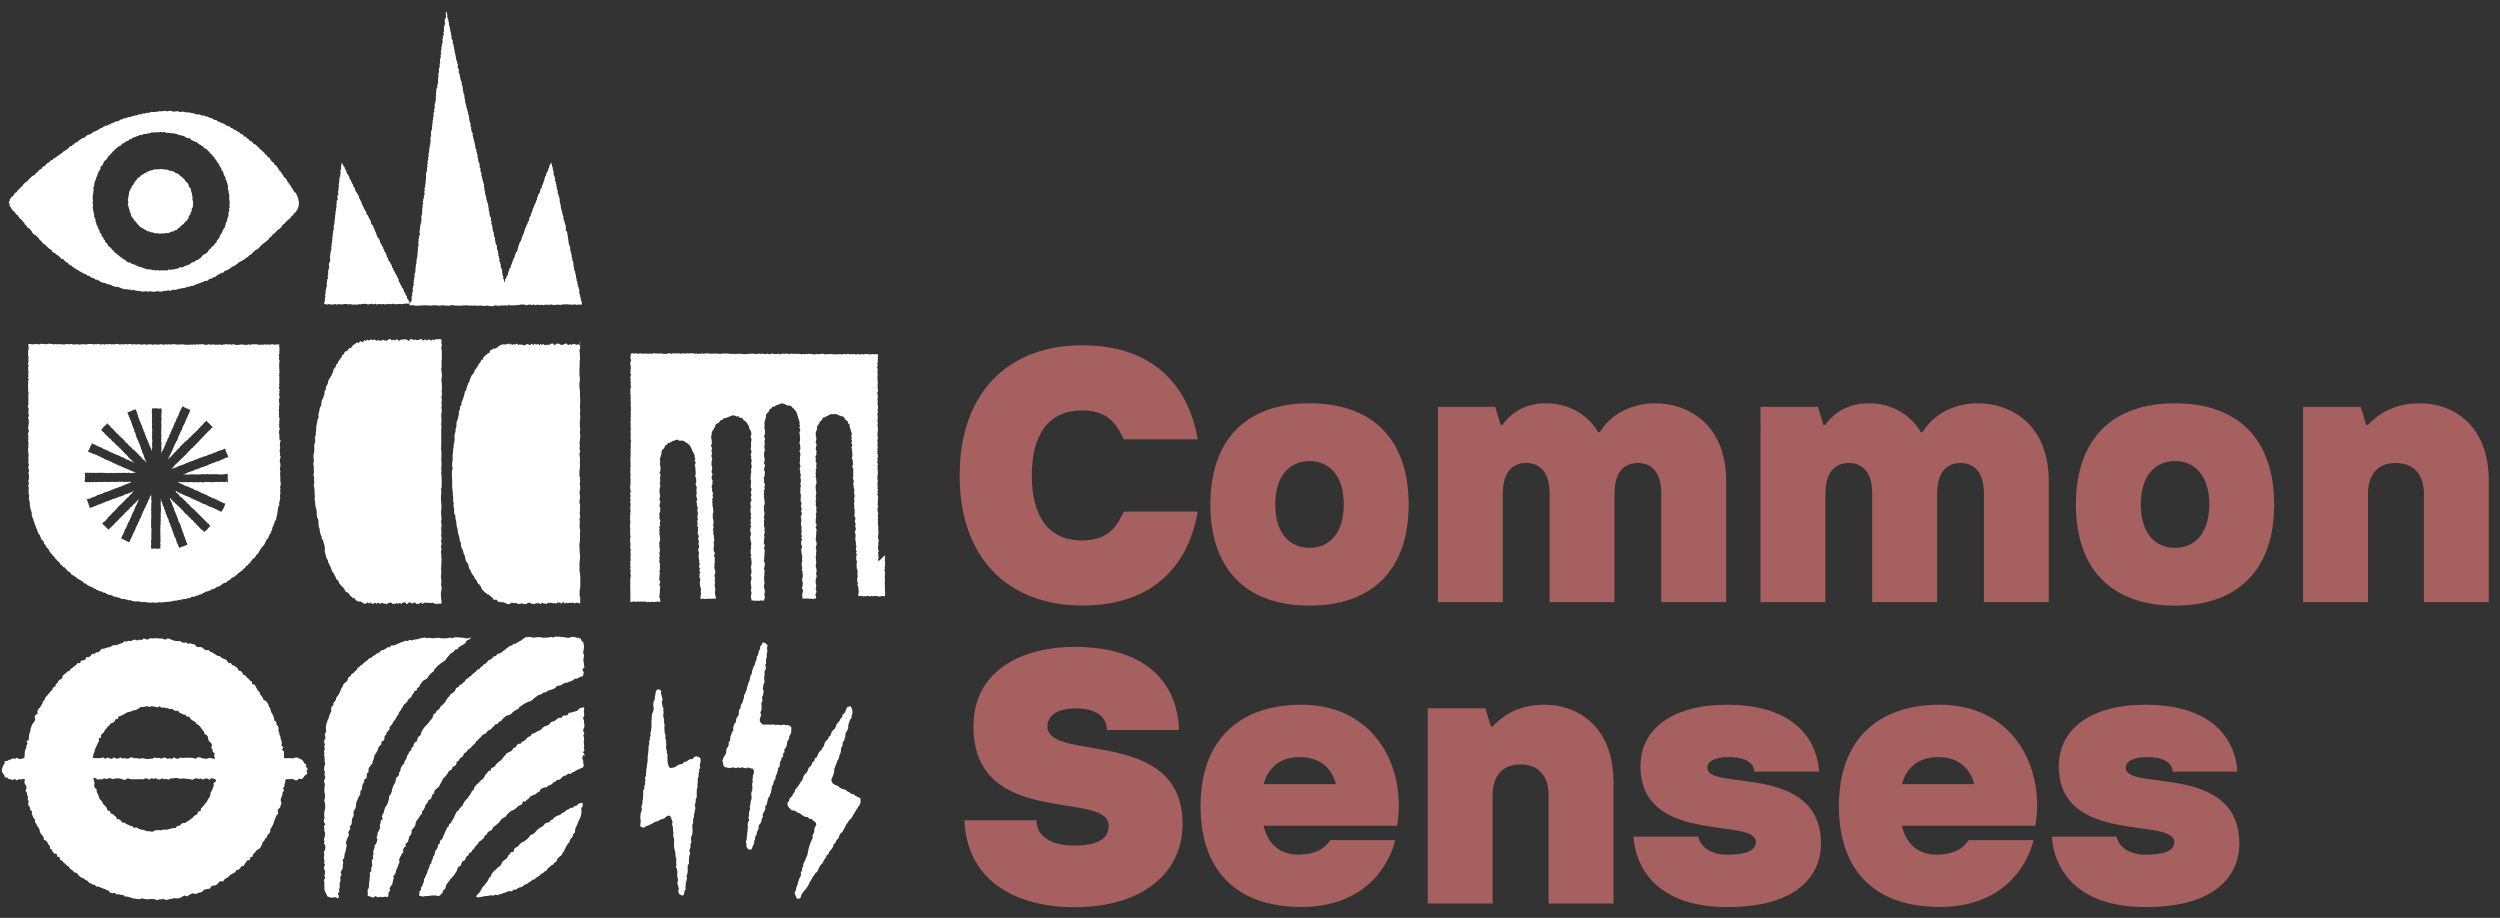
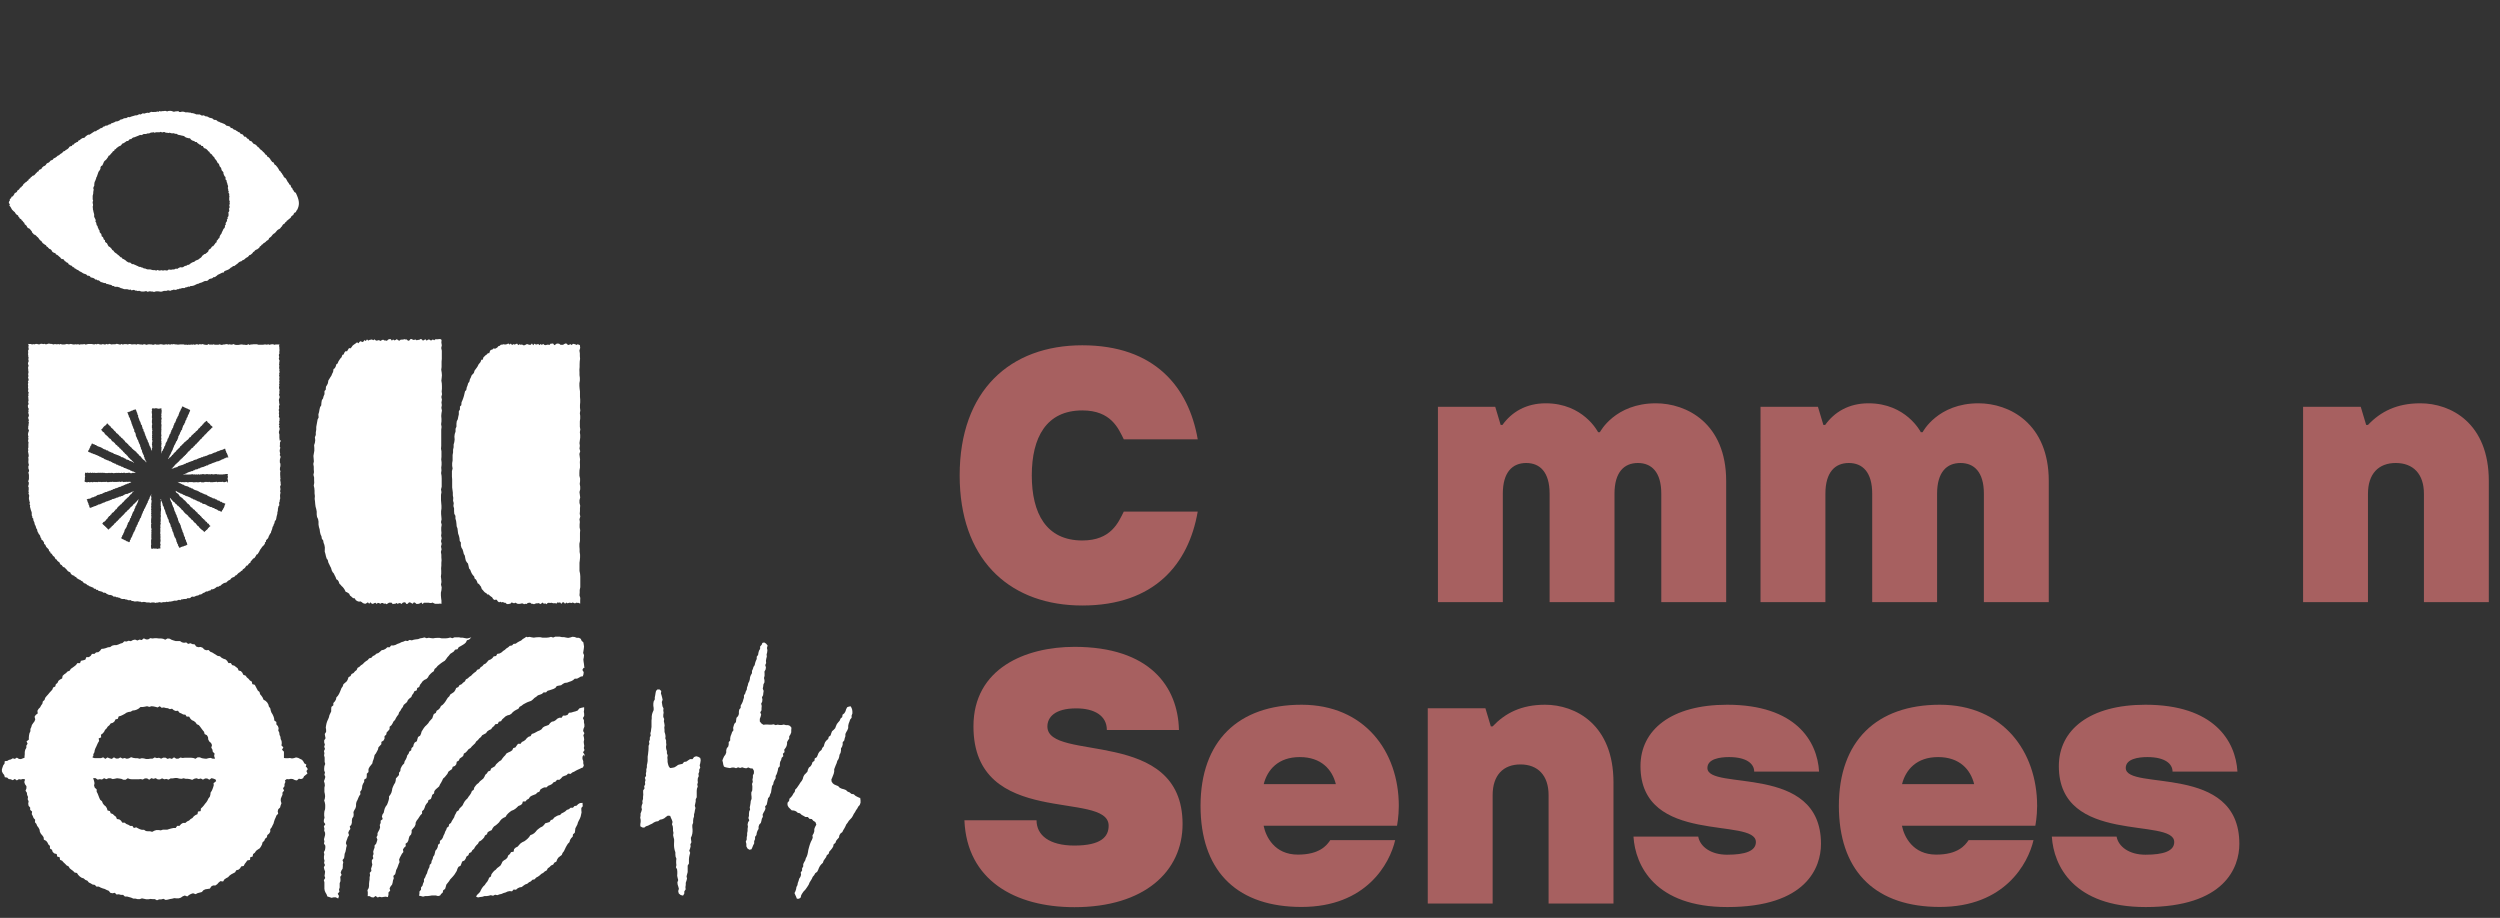
<svg xmlns="http://www.w3.org/2000/svg" width="207" height="76" fill="none">
  <rect width="100%" height="100%" fill="#333333" stroke="none" />
  <g clip-path="url(#a)">
    <path fill="#A76060" d="M88.96 53.559c6.243 0 8.573 3.292 8.657 6.884h-5.97c0-1.2-1.049-1.79-2.537-1.79-1.787 0-2.386.75-2.386 1.5 0 2.992 11.193 0 11.193 8.077 0 3.948-3.192 6.884-8.957 6.884-4.923 0-8.9-2.242-9.106-7.185v-.01h5.971c0 1.23 1.048 2.093 3.135 2.093 2.237 0 2.836-.75 2.836-1.642 0-2.992-11.193.3-11.194-8.226 0-4.822 4.334-6.585 8.358-6.585ZM143.001 58.352c5.672 0 7.469 2.992 7.619 5.534h-5.373c0-.629-.599-1.2-2.087-1.2-.749 0-1.787.15-1.787.9.001 1.941 9.405-.45 9.405 6.284 0 1.942-1.198 5.234-7.758 5.234-5.971 0-7.618-3.413-7.768-5.834h5.362c.15.835 1.049 1.5 2.387 1.5 1.497 0 2.386-.3 2.387-1.05 0-2.091-9.556.3-9.556-6.285 0-2.992 2.536-5.083 7.169-5.083ZM177.641 58.352c5.671 0 7.469 2.992 7.619 5.534h-5.373c0-.629-.599-1.2-2.087-1.2-.749 0-1.787.15-1.787.9.001 1.941 9.405-.45 9.405 6.284 0 1.942-1.198 5.234-7.759 5.234-5.97 0-7.617-3.413-7.767-5.834h5.362c.15.835 1.049 1.5 2.387 1.5 1.497 0 2.386-.3 2.386-1.05 0-2.091-9.555.3-9.555-6.285 0-2.992 2.536-5.083 7.169-5.083Z" />
    <path fill="#A76060" fill-rule="evenodd" d="M107.764 58.352c5.222 0 8.057 3.865 8.057 8.377 0 .888-.145 1.62-.149 1.64h-11.044c.178.9.898 2.393 2.836 2.393 1.787 0 2.386-.751 2.685-1.201h5.373c-.449 1.941-2.386 5.533-7.758 5.534-5.205 0-8.17-2.808-8.35-7.878l-.009-.489c0-5.384 3.136-8.376 8.359-8.376Zm-.141 4.334c-1.788 0-2.687 1.05-2.986 2.24h5.971c-.299-1.2-1.198-2.24-2.985-2.24ZM160.616 58.352c5.222 0 8.058 3.865 8.058 8.377 0 .888-.146 1.62-.15 1.64H157.48c.178.9.899 2.393 2.836 2.393 1.788 0 2.386-.751 2.686-1.201h5.373c-.449 1.941-2.387 5.533-7.759 5.534-5.204 0-8.169-2.808-8.349-7.878l-.009-.489c0-5.384 3.136-8.376 8.358-8.376Zm-.14 4.334c-1.788 0-2.687 1.05-2.987 2.24h5.972c-.3-1.2-1.198-2.24-2.985-2.24Z" clip-rule="evenodd" />
    <path fill="#A76060" d="M127.924 58.352c2.536 0 5.672 1.641 5.672 6.434v10.028h-5.373v-8.977c0-1.642-.899-2.542-2.33-2.542-1.432 0-2.303.9-2.303 2.542v8.977h-5.372V58.643h4.773l.449 1.5h.15c1.048-1.106 2.387-1.791 4.334-1.791Z" />
-     <path fill="#A76060" fill-rule="evenodd" d="M108.428 33.393c5.222 0 8.208 2.992 8.208 8.377 0 5.383-2.986 8.375-8.208 8.375-5.223 0-8.208-2.992-8.208-8.376 0-5.384 2.985-8.376 8.208-8.376Zm0 4.784c-1.638 0-2.836 1.2-2.836 3.593 0 2.391 1.198 3.591 2.836 3.591s2.836-1.2 2.836-3.591c0-2.392-1.198-3.593-2.836-3.593ZM180.093 33.393c5.222 0 8.208 2.992 8.208 8.377 0 5.383-2.986 8.375-8.208 8.375-5.223 0-8.208-2.992-8.208-8.376 0-5.384 2.985-8.376 8.208-8.376Zm0 4.784c-1.638 0-2.836 1.2-2.836 3.593 0 2.391 1.198 3.591 2.836 3.591s2.836-1.2 2.836-3.591c0-2.392-1.198-3.593-2.836-3.593Z" clip-rule="evenodd" />
    <path fill="#A76060" d="M89.616 28.59c5.971 0 8.807 3.442 9.556 7.785H93.05c-.45-.9-1.049-2.392-3.435-2.392-2.985 0-4.183 2.242-4.183 5.384 0 3.143 1.198 5.385 4.183 5.385 2.386 0 2.986-1.5 3.435-2.392h6.12c-.748 4.343-3.584 7.776-9.555 7.776-5.785 0-9.892-3.513-10.143-10.128l-.012-.64c0-7.036 4.184-10.778 10.155-10.778ZM137.105 33.393c2.537 0 5.822 1.641 5.822 6.434v10.028h-5.372v-8.977c0-1.792-.805-2.542-1.938-2.542-1.132 0-1.937.75-1.937 2.542v8.977h-5.372v-8.977c0-1.792-.805-2.542-1.938-2.542-1.132 0-1.937.75-1.937 2.542v8.977h-5.372V33.692l-.029-.008h4.774l.449 1.5h.149c.749-1.05 1.938-1.791 3.585-1.791 3.113 0 4.316 2.356 4.333 2.391h.151c.018-.036 1.251-2.391 4.632-2.391ZM163.816 33.393c2.537 0 5.822 1.641 5.822 6.434v10.028h-5.372v-8.977c0-1.792-.805-2.542-1.938-2.542-1.132 0-1.937.75-1.937 2.542v8.977h-5.372v-8.977c0-1.792-.805-2.542-1.938-2.542-1.132 0-1.937.75-1.937 2.542v8.977h-5.373V33.692l-.018-.008h4.773l.45 1.5h.149c.749-1.05 1.938-1.791 3.585-1.791 3.112 0 4.315 2.356 4.333 2.391h.15c.019-.036 1.252-2.391 4.623-2.391ZM200.402 33.393c2.537 0 5.672 1.641 5.672 6.434v10.028h-5.373v-8.977c0-1.642-.898-2.542-2.33-2.542s-2.303.9-2.303 2.542v8.977h-5.372V33.684h4.774l.449 1.5h.149c1.049-1.106 2.388-1.791 4.334-1.791Z" />
    <path fill="#fff" fill-rule="evenodd" d="m12.625 52.865.178-.02h.177l.178.02h.178l.178.028.169.075.187-.103.178.019.168.093.169.056.168.048h.355l.16.103.168.038.188-.029.15.122.196-.056.159.075.187.018.131.18.168.055.197-.019.168.066.131.14.16.067.205-.02.131.14.17.067.149.094.15.094.15.094.187.028.13.121.16.085.178.057.13.12.103.18h.206l.094.168.187.047.14.112.14.104.076.188.187.046.121.131.084.179.188.065.103.15.14.113.112.14.16.094.038.207.205.056.085.16.084.16.084.159.14.112.047.188.113.131.102.15.065.169.178.103.132.132.094.16.046.177.112.14.038.18.056.168.093.15.076.16.055.169.019.187.169.122v.197l.13.15.057.169-.028.197.084.17.018.177.076.169.018.178.076.168.018.18-.028.187.159.159-.112.197.159.16v.525l.159.018h.169l.168-.018.169.038.168-.029.169-.056.177.038.16.084.159.075.112.14.074.151.17.103-.048.187.066.029.102.159-.112.16.085.206-.15.122-.131.103-.084.168-.16.067-.187-.028-.16.14-.167-.028-.169-.084-.168-.019-.169.037-.168-.018-.15.112.038.131-.075.169v.179l-.122.169.085.196-.131.16v.178l-.075.169-.066.169v.178l.056.197-.066.169-.047.178-.149.141-.047.169.037.206-.14.14-.066.17-.074.159-.057.169-.047.178-.084.16-.075.159-.112.14v.207l-.093.16-.15.122-.037.187-.15.122-.066.17-.14.12-.047.189-.084.159-.103.15-.16.103-.149.112-.093.15-.15.113-.038.207-.196.056-.019.225-.225.037-.103.15-.112.141-.084.17-.206.036-.093.16-.132.113-.186.047-.094.169-.16.084-.159.084-.14.103-.121.132-.16.084-.15.103-.102.17-.225-.029-.14.112-.122.141-.15.104h-.196l-.15.084-.112.178-.375.057-.16.075-.13.15-.356.093-.159.085-.215-.075-.169.056-.159.085-.15.122-.205-.076-.17.066-.158.112-.178.057h-.178l-.186-.019-.178.047-.179.028-.177.047-.178.029-.187-.094-.178.047h-.178l-.178.074-.178-.094h-.177l-.178-.018-.178.028h-.178l-.177-.037-.178-.038-.188.065h-.177l-.178-.047h-.178l-.169-.075-.168-.047-.169-.047h-.187l-.15-.14h-.187l-.168-.047-.188.02-.14-.142-.196.038-.178-.038-.131-.168-.169-.066-.16-.084-.167-.047-.17-.066-.158-.085h-.197l-.13-.14-.188-.029-.15-.094-.159-.075-.12-.15-.17-.066-.13-.12-.178-.057-.15-.104-.131-.13-.103-.16-.196-.038-.122-.13-.14-.104-.142-.113-.092-.16-.17-.084-.121-.132-.131-.12-.113-.132-.177-.076-.029-.215-.205-.056-.038-.207-.206-.056-.13-.122-.056-.179-.17-.102v-.216l-.13-.122-.075-.16-.113-.14-.186-.094-.02-.197-.102-.15-.122-.14-.084-.16-.029-.188-.084-.16-.112-.14-.065-.17-.121-.14.018-.206-.13-.14-.067-.17-.084-.159.028-.207-.159-.14v-.188l-.13-.15-.03-.178.03-.197-.076-.17.028-.187-.075-.169-.018-.177-.113-.17.075-.197v-.177l-.122-.17-.055-.178.065-.215-.178-.038-.169.047-.167-.028-.17.103-.167-.122-.17.104-.167-.076-.17-.018-.121-.122-.197-.028-.055-.188-.113-.14-.075-.16v-.178l.057-.17.056-.159.102-.131.02-.207.205-.018.14-.085.16-.037.159-.094.169.047.168-.104.169.104.167.019.17-.066.13-.047v-.122l.019-.178v-.178l.037-.178.094-.169v-.179l.103-.159-.085-.197.188-.14v-.178l.018-.18.037-.177.076-.16v-.188l.075-.159.047-.169.102-.15.113-.15.065-.169-.056-.215.094-.15.168-.123-.028-.216.093-.159.131-.13.085-.16.103-.141.037-.188.14-.122.057-.178.112-.14.122-.132.112-.14.122-.132.121-.131.066-.178.178-.085.047-.188.14-.112.075-.169.14-.112.168-.085.039-.216.13-.122.15-.103.122-.132.178-.065.102-.16.15-.103.14-.103.14-.112.104-.15h.225l.074-.197.188-.038.177-.056.084-.207h.206l.15-.102.112-.17h.206l.131-.121.188-.019.14-.112.122-.16.187-.019.178-.047.168-.065.187-.019.15-.113.178-.047h.188l.168-.056.169-.075.168-.047.149-.14.187.018.17-.065.186.037.169-.094.178-.037.196.074.169-.074.186.037.17-.14.187.084h.178l.177-.103.178.028Zm1.862 11.556-.177.028h-.178l-.178.104-.178-.057-.177.028-.178-.075-.179.085h-.178l-.177-.103-.178.056-.178-.056-.178.13-.177-.112h-.178l-.178.094-.177-.037-.18.018h-.532l-.178-.018-.178-.067-.177.123h-.178l-.178-.075-.178-.028-.177-.02-.18.039-.177.028-.178-.067h-.177l-.178.076-.178-.084-.178.112-.177-.028-.178.038-.178-.122h-.197l.075.234.037.179-.037.196.056.179.159.14v.198l.085.159.13.338.076.168.15.122.065.169.102.14.141.114.094.149.055.188.198.056.065.179.178.065.122.122.14.103.075.187.196.029.14.103.113.17h.196l.14.112.17.065.15.094h.177l.122.169.196-.056.15.084.159.075.16.047h.177l.159.103.178.02h.169l.168.046.177-.094.178-.056h.178l.179.028.168-.057h.365l.168-.055.169-.047.177-.038h.188l.121-.178h.196l.132-.15.16-.094h.196l.14-.122.168-.075.122-.123.15-.084.112-.14.14-.104.169-.075.038-.216.224-.037.019-.216.13-.122.113-.13.103-.141.112-.132.094-.15.075-.16.112-.14.047-.17.018-.177.094-.14.066-.15.056-.16.046-.16-.018-.178.047-.019.169-.14-.047-.132-.16-.066-.177-.046-.178.13-.178-.102h-.178l-.178.094-.178-.094-.178.047-.177-.067-.178.039-.178.093-.178-.056-.177-.028h-.178l-.179-.047-.178.047-.177-.02-.178-.046h-.178Zm-1.431-5.844-.17-.047-.167-.037-.178-.018-.178.055-.187-.055-.178.037-.178.028h-.187l-.15.13-.159.086-.169.056-.178.02-.149.093-.187.027-.168.057-.15.103-.16.084-.16.076-.177.046-.074.206-.188.038-.084.17-.131.112-.187.056-.103.15-.14.112-.094.15-.13.123-.076.159-.112.132-.15.112.019.216-.206.084.037.215-.094.15-.074.16-.065.15-.076.15-.056.16-.028.169-.085.15v.168l-.045.01-.02.104.169.047h.533l.178-.066.178.13.177-.121.18.075.177.047.178-.13.177.102h.178l.178-.094.178.094.177-.047.178.065.178-.037.178-.094.178.057.178.027h.178l.177.047.178-.047.178.02.178.047h.177l.178-.029h.178l.178-.103.178.056.178-.028.178.075.177-.085h.178l.178.104.178-.057.177.057.178-.13.179.111h.178l.177-.093.178.037.178-.019h.533l.178.019.177.065.178-.12h.179l.178.073.177.029.178.018.178-.047.178-.027.177.065h.197l-.075-.225.038-.197-.15-.15-.028-.179-.094-.159.057-.216-.076-.169-.149-.13-.085-.16-.018-.197-.094-.16-.187-.094-.047-.187-.112-.131-.104-.14-.102-.141-.112-.141-.17-.075-.102-.15-.14-.113-.168-.075-.122-.122-.103-.17h-.206l-.104-.158-.186-.019-.15-.085-.16-.065-.12-.16-.188.02-.16-.066-.14-.122-.187.037-.159-.075-.169-.019-.168-.047-.177.029-.16-.131-.177.102Z" clip-rule="evenodd" />
    <path fill="#fff" d="m70.513 58.624.047.14.018.151v.16l-.065.168v.188l-.122.15-.056.169-.066.169-.038.178v.187l-.065.17-.093.16-.075.159v.187l-.057.169-.037.178-.13.15v.188l-.047.168-.094.16v.187l-.037.179-.085.159-.028.179-.056.169-.103.159-.047.178-.075.169-.13.338v.187l-.038.179-.065.169-.066.168-.066.15.02.169.092.14.112.094.17.076.167.065.132.14.168.076.178.047.169.065.14.132.168.065.141.122.196.029.141.13.16.085.186.085h.047l.028.206v.197l-.066.187-.122.132-.083.16-.103.14-.084.16-.104.15-.075.159-.093.15-.122.132-.122.13-.093.151-.112.14-.075.17-.084.159-.094.15-.075.16-.15.112-.093.15-.037.188-.122.132-.112.14-.057.17-.15.12-.037.188-.093.15-.113.14-.122.133-.047.177-.15.113-.065.169-.102.14-.104.15-.055.17-.132.122-.112.14-.084.16-.066.168-.084.16-.159.113-.084.159-.122.14-.075.17-.093.15-.094.15-.065.168-.094.15-.103.151-.103.14-.13.132-.104.15-.093.16-.038.187-.14.103h-.179l-.065-.169-.065-.14-.066-.16.075-.15.056-.169.028-.178.084-.16.029-.178.065-.168.047-.18.102-.158.057-.17-.028-.197.112-.149v-.188l.094-.16v-.187l.075-.16.094-.159.046-.168.085-.16.055-.169.038-.178.028-.178.047-.179.047-.169.056-.169.066-.169.084-.159.065-.169-.019-.196.094-.16.056-.178v-.187l.065-.17.104-.197-.075-.206-.168-.103-.132-.15-.197-.02-.13-.149h-.197l-.159-.094-.159-.084-.14-.131-.178-.038-.141-.122-.168-.066-.197-.018-.14-.14-.122-.123-.084-.169v-.197l.13-.15.03-.188.13-.121.112-.142.084-.159.113-.14.038-.188.13-.13.103-.151.104-.15.092-.151.113-.14.085-.16.047-.178.084-.16.13-.13.123-.133.046-.177.075-.16.15-.121.093-.15.056-.179.16-.113.028-.196.168-.104.075-.169.066-.169.102-.14.15-.122.066-.17.121-.13.047-.179.065-.169.113-.14.14-.122.047-.178.15-.112.056-.18.066-.168.14-.122.121-.131.066-.179.075-.168.112-.141.122-.141.066-.168.14-.122.028-.197.15-.122.093-.16.056-.178.084-.16.15-.056.14-.019.076.141ZM37.98 52.762l.168.037h.168l.178.038.178.028.169-.038.186-.055-.186.187-.178.056-.085.178-.13.122-.15.094-.16.094-.158.084-.094.169-.206.038-.103.15-.15.103-.15.094-.112.15-.121.13-.104.151-.112.14-.16.095-.148.103-.282.225-.112.14-.14.113-.066.188-.15.103-.13.122-.122.132-.084.159-.121.122-.18.084-.139.112-.103.15-.113.141-.065.179-.168.084-.038.197-.197.075-.075.17-.112.14-.065.169-.15.112-.13.131-.076.169-.14.122-.14.122-.066.169-.113.14-.084.16-.112.14-.056.18-.112.14-.094.15-.075.16-.13.13-.076.16-.094.15-.15.122v.197l-.112.14-.13.132-.038.187-.14.122v.207l-.084.16-.178.112v.187l-.122.132-.122.13-.037.18-.084.159-.085.159-.112.14-.037.18-.047.168-.066.17-.037.177-.224.281-.085.16-.01.075v.197l-.14.14v.188l-.028.179-.187.122v.187l-.094.15-.065.169-.018.178-.047.17-.113.15.028.196-.103.15-.075.16-.066.168-.083.16-.038.169v.187l-.046.169-.094.16-.075.16.018.187-.018.178-.103.16-.028.178v.178l-.047.17-.131.148.056.198-.113.15-.065.17.065.195-.102.16-.056.17-.066.168-.037.168.075.198-.047.169-.028.177-.037.17-.066.168-.018.179-.029.178-.13.159.065.188-.038.17v.177l-.019.179-.102.159-.057.169.075.187-.112.16.018.178v.178l-.065.169v.356l-.056.17.037.177-.14.169.103.188-.066.207-.196-.094h-.188l-.168.037-.169-.057-.177-.055-.066-.18-.084-.14-.065-.15-.029-.168v-.535l-.046-.178.112-.179-.056-.177.028-.18.019-.177-.065-.179-.038-.177.093-.179-.075-.178.038-.178-.047-.178v-.179l.029-.178-.038-.178.093-.178.029-.179v-.177l-.113-.18.037-.177-.037-.179.047-.177.047-.18v-.177l-.075-.179.018-.177-.046-.179.122-.178-.122-.178v-.178l.056-.179-.028-.178v-.178l.018-.178.057-.179.009-.177v-.18l-.028-.177-.056-.179.056-.177.019-.18-.019-.177-.038-.179v-.356l.038-.178-.02-.178-.055-.178.066-.179.047-.178-.076-.178.047-.178-.065-.179v-.178l.018-.178.066-.178-.047-.179v-.356l-.047-.178.028-.179-.037-.177.084-.179-.065-.178.056-.178-.056-.178v-.179l.112-.169-.037-.178-.028-.178.112-.17v-.177l-.028-.188.028-.178.037-.178.057-.169.074-.16.066-.16.038-.168.075-.16.074-.158v-.188l.018-.188.16-.131v-.188l.13-.14.085-.15.037-.179.123-.131.093-.15.075-.16.065-.16.065-.168.104-.14.056-.178.28-.245.085-.16.057-.178.168-.093.083-.17.17-.083.112-.14.14-.104.075-.18.159-.093.122-.122.15-.094.121-.13.14-.113.15-.093.113-.141.187-.048.121-.14.16-.075.13-.122.17-.057.14-.112.13-.122.178-.037.16-.085.13-.122h.197l.122-.15h.196l.169-.047.158-.084.17-.057.158-.084.168-.047.16-.075.187.028.16-.093.187.037.168-.056.177-.028.178-.019.17-.066.177-.028.178-.046.177.065.178-.038.178.028.178.019.177-.028.179-.01h.178l.177.038h.356l.178-.019.177-.047.178.057.178-.075h.346Z" />
    <path fill="#fff" d="m46.337 52.715.179.037h.177l.178.038.178.028.178-.038.177-.055.178.018.169.066h.178l.159.084.074.169.14.122.03.178.027.17-.02.177-.026.179-.029.177.075.18-.02.177-.036.179.018.177.029.179.037.356-.066-.02-.102.18.112.177-.019.18-.056.168-.16.019-.158.093-.16.084h-.186l-.14.122-.16.085-.168.056-.169.066-.187.019-.16.084-.149.113-.178.028-.178.038-.112.15-.15.084-.168.057-.168.055-.17.047-.121.132h-.205l-.132.122-.168.066-.169.055-.14.122-.15.094-.13.132-.142.112-.168.057-.168.065-.16.084-.159.085-.14.113-.159.085-.103.168-.16.075-.149.085-.14.102-.121.14-.15.096-.187.046-.16.084-.13.122-.132.113-.103.159-.187.047-.084.178-.206.029-.103.15-.14.112-.103.15-.169.075-.15.104-.103.15-.318.168-.103.15-.14.113-.113.141-.14.113-.093.159-.132.122-.13.122-.113.14-.16.094-.112.14-.12.132-.16.094-.056.197-.14.113-.15.103-.075.169-.169.093-.037.206-.112.142-.188.074-.055.188-.15.103-.15.112-.075.17-.225.28-.14.123-.075.169-.085.159-.093.15-.075.17-.28.243-.113.141-.027.197-.15.113-.048.177-.065.17-.197.084-.046.178-.121.132-.094.15-.057.178-.074.16-.14.13v.197l-.132.132-.103.15-.094.15-.112.14-.084.16-.019.188-.075.16-.121.14-.122.15v.188l-.047.169-.13.14-.057.17-.037.177-.076.16-.159.121.02.198-.141.131-.094.15.037.207-.12.14-.085.16-.085.159-.065.169.038.206-.075.16-.057.169-.065.168-.084.16-.037.178-.047.169-.15.14.037.198-.065.169-.028.177-.047.17-.122.15-.084.159.047.197-.141.15v.188l-.047.196-.178-.037-.168.019-.169.028-.168-.037-.168.056-.168-.123-.17.123-.167-.019-.17-.094h-.149l.01-.13v-.18l-.028-.187.102-.169.029-.177v-.18l.018-.177.029-.179v-.177l.037-.179-.029-.188.14-.159-.027-.187.056-.17.047-.168-.038-.188v-.178l.122-.16-.047-.187.066-.169-.029-.187.047-.17.066-.168v-.179l.132-.15.055-.168.047-.17-.075-.197.085-.159v-.178l.168-.319.047-.169-.029-.187.075-.17v-.187l.17-.132-.067-.206.047-.169.103-.15.037-.178.047-.169.076-.159.112-.15.065-.16.056-.168.047-.18v-.187l.112-.149.084-.16.047-.17.028-.177.066-.169.075-.159.094-.15.047-.17.018-.187.131-.14.122-.141v-.188l.112-.14.019-.188.074-.16.094-.15.13-.131.039-.178.094-.15.074-.16.047-.178.112-.14.057-.17.159-.112.027-.188.14-.122.039-.177.084-.16.178-.103.046-.179.056-.177.17-.104.073-.16.047-.178.094-.15.094-.15.112-.14.13-.122.123-.132.094-.15.12-.131.123-.131.056-.179.065-.169.169-.094.065-.177.16-.104.121-.13.075-.16.15-.104.121-.131.104-.14.093-.151.093-.15.131-.122.085-.159.16-.104.149-.103.102-.15.075-.178.178-.075.094-.16.178-.075.122-.13.15-.104.083-.169.16-.084.121-.122.15-.094.122-.132.13-.112.15-.104.104-.149.177-.056.103-.15.15-.095.113-.14.159-.075.12-.131.123-.141.168-.065.14-.104.113-.15.196-.029.094-.177.187-.029.16-.084.13-.122.15-.093.13-.123.151-.093.131-.122.188-.029.12-.13.188-.02.14-.103.15-.085.16-.075.13-.12.15-.086.14-.102.094.037.178-.029.177.039.178.027.178-.027.179-.01h.177l.178.037h.355l.178-.019.178-.047.178.057.177-.075h.356ZM48.237 66.598l.015.156-.117.143v.18l.018.187-.038.177-.037.17-.065.168-.084.16-.076.16-.046.168-.084.16-.084.159-.02.187-.027.18-.15.13-.02.188-.13.131-.094.15-.047.178-.13.131-.094.15-.084.151-.075.16-.075.159-.112.14-.065.169-.15.113-.141.113-.093.149-.066.179-.169.084-.093.16-.178.075-.121.13-.15.104-.084.17-.16.083-.13.122-.16.084-.13.123-.141.103-.16.084-.121.14-.187.039-.122.13-.16.076-.14.122-.168.056-.15.103-.14.113-.178.028-.159.075-.14.122-.197-.019-.13.15-.198-.019-.178.038-.159.076-.168.046-.169.075-.177.038-.168.065-.188-.037-.168.084-.187-.047-.17.047-.177.028h-.178l-.178.057-.177.019-.178.037-.16-.066.076-.14.131-.123.121-.13.075-.16.084-.15.104-.14.13-.123.094-.15.113-.13.084-.151.065-.17.15-.103.046-.187.104-.14.112-.132.14-.103.113-.132.14-.103.14-.112.084-.15.076-.17.13-.112.16-.093.122-.132.065-.178.14-.113.093-.16.216-.036.037-.216.131-.122.17-.085.111-.131.122-.131.15-.103.168-.076.14-.103.131-.113.122-.13.103-.16.169-.066.15-.094.121-.122.113-.14.14-.113.14-.103.16-.075.13-.123.112-.149.178-.047.179-.056.102-.16.168-.056.113-.15.15-.094.16-.084.177-.037.121-.132.16-.076.15-.093.13-.122.169-.056.14-.122h.196l.122-.14.178-.029.131-.132.15-.084.215-.018v.122Z" />
    <path fill="#fff" d="m48.368 58.746-.028.179.028.178v.178l-.102.178.084.179v.177l.037.18v.177l-.075.179-.028.177.103.179-.084.178.047.178.018.178-.037.179.019.178.028.169-.038.168.056.178-.122.179.123.178-.02.178-.056-.159-.093.178v.179l.066.177v.18l.046.177-.074.169-.131.047-.15.075-.15.065-.15.076-.14.084-.16.066-.14.121-.206-.027-.13.13-.169.057-.159.066-.122.14-.14.122h-.197l-.122.15-.168.056-.122.141-.16.085-.167.065-.131.132h-.197l-.158.074-.15.094-.085.189-.169.065-.12.13-.17.066-.168.067-.15.093-.103.16-.159.084-.112.141h-.215l-.066.206-.14.104-.17.065-.12.122-.131.113-.15.093-.168.066-.141.103-.13.113-.123.132-.094.159-.168.075-.15.102-.121.132-.104.15-.13.122-.131.113-.15.094-.112.14-.084.17-.17.075-.158.093-.066.178-.159.094-.075.169-.121.132-.131.12-.169.094-.084.17-.13.121-.113.141-.085.16-.14.112-.085.16-.177.085-.066.177-.159.104-.065.178-.103.15-.188.084-.065.179-.065.169-.178.093-.084.16-.057.178-.093.15-.094.15-.113.14-.12.133-.123.13-.093.15-.225.282-.047.178-.056.178-.159.113-.037.187-.14.122-.076.122-.168.047-.177-.047h-.357l-.177.029-.178.018h-.178l-.178.047-.178-.047-.159-.037.037-.141v-.197l.131-.15v-.188l.122-.15.047-.178.075-.159v-.197l.103-.16.057-.168.092-.16.047-.178.066-.17.085-.158.027-.188.132-.141.027-.188.085-.16.037-.177.103-.15.047-.179.038-.178.12-.14.076-.17.028-.187.15-.122v-.197l.15-.122.093-.15.057-.169.084-.16.055-.168.085-.15.056-.169.15-.112.037-.179.15-.112.075-.16.188-.3.055-.17.084-.149.075-.16.16-.102.075-.16.13-.121.122-.132.075-.16.084-.15.112-.14.132-.123.093-.149.112-.142.094-.15.065-.168.15-.103.048-.188.102-.14.112-.132.141-.103.112-.14.14-.113.14-.113.094-.15.075-.169.131-.113.094-.159.187-.066.066-.178.16-.094.157-.094.094-.159.131-.122.132-.122.159-.094.103-.15.112-.14.122-.122.102-.15.16-.085.168-.074.15-.104.084-.179.178-.055.103-.15.113-.151h.214l.103-.15.16-.075.14-.103.112-.14.14-.113.178-.057.094-.178.178-.056.16-.084.149-.085.168-.066.15-.093.112-.15.15-.094.169-.056.167-.066.113-.15.14-.113.178-.037.15-.094.131-.122.16-.075h.196l.112-.178h.197l.177-.057.122-.177.197-.02.177-.056.178-.046.169-.066.13-.169.179-.056.224-.047v.187ZM54.611 57.086l.141.13-.028.198.055.169.047.179.038.178-.066.187.056.356.084.17-.018.178.028.178-.028.178v.178l.075.17-.028.177.037.179.028.177-.028.18.019.177v.178l.056.178.028.179-.018.178.065.169v.178l.019.178-.029.179.02.178.056.178v.178l.065.169-.028.187.018.18v.177l.038.179.056.177.112.15.17-.018.186-.038.16-.094.15-.112.177-.047.187-.037.13-.16.188-.027.15-.104.159-.103h.206l.122-.17.178-.065.177.047.16.094.037.178-.01.084-.028.18-.046.167.047.189-.084.168v.178l-.066.17.027.187-.074.169-.018.177.018.18-.047.168.037.178-.065.169-.019.178v.535l-.084.169v.178l-.038.178-.037.179.056.187-.046.178-.028.179-.047.169v.177l-.057.17-.018.177v.179l-.066.169v.177l.019.188v.179l-.019.177-.047.18-.074.168.019.178.027.187-.084.17.019.178-.047.178-.066.169.075.187-.046.169-.038.179-.018.178v.356l-.104.169v.535l-.047.178-.046.178.038.188-.047.178-.057.169v.178l-.028.178.02.188-.113.169v.178l-.103.17-.197-.048-.159-.132-.047-.197.057-.187-.047-.178-.057-.179-.018-.177.065-.188-.047-.179-.037-.177.01-.18v-.177l-.02-.179-.093-.168.038-.178-.019-.179v-.178l.019-.178-.066-.17-.018-.177v-.179l-.057-.177-.037-.18-.018-.177v-.179l.008-.177v-.18l-.046-.177-.038-.179.029-.187-.038-.178v-.178l-.019-.178-.065-.179.047-.188-.057-.177-.074-.16-.066-.17-.197-.018-.15.104-.149.122-.169.075-.186.037-.141.122-.188.028-.167.076-.15.102-.169.075-.159.084-.178.057-.15.112-.16-.018-.158-.094v-.188l.028-.168v-.178l-.037-.179.028-.169v-.178l.066-.168.046-.17-.038-.178.029-.168.065-.17-.019-.178.056-.169v-.178l.02-.178-.01-.178v-.179l.112-.159-.028-.178.085-.168-.02-.18.047-.168-.056-.188.103-.169-.019-.177.038-.179v-.178l.047-.169v-.178l.038-.17.027-.177v-.357l.028-.178.019-.178.02-.179.008-.178v-.178l.066-.17-.029-.177.067-.169v-.178l.074-.169-.029-.178.047-.17.02-.177.027-.179v-.534l.019-.169v-.178l.028-.178.057-.17.074-.168v-.178l-.027-.178v-.178l.027-.179.094-.169v-.178l.038-.178.027-.178.038-.169.113-.122h.177ZM63.428 53.287l.13.16-.055.205.037.18-.018.177-.047.178.018.178-.047.179-.028.178.019.178-.075.17.056.187-.027.178-.094.168.009.18v.177l-.047.179.038.177v.18l-.085.168-.019.178-.037.178.075.188-.028.178-.018.178-.094.17.037.187-.019.178-.084.169.047.187-.018.179v.178l-.104.169.075.187-.047.179-.065.177v.216l.14.17.159.103.169-.019h.168l.169.009h.169l.168-.028.169.066.168-.038.169.028h.167l.17-.037.177.047h.178l.16.065.12.15-.018.197v.188l-.066.169-.102.16v.187l-.104.15-.074.14v.15l-.038.17-.084.159-.112.15.028.197-.14.141.036.196-.14.142-.037.168-.084.16-.029.178v.187l-.13.14-.029.18-.047.169-.055.169-.084.149v.188l-.094.16-.075.159-.029.178-.102.15-.057.356-.027.18-.075.158-.047.17-.122.14-.037.178-.037.178-.039.179-.13.14.028.197-.066.16-.093.16-.075.158.019.188-.085.16-.037.178-.047.169-.13.14-.057.17v.187l-.093.159-.057.169-.028.179-.112.15v.188l-.075.168v.188l-.085.16-.065.168-.074.16-.17.036-.158-.102-.094-.179v-.206l-.047-.187.075-.17v-.178l.037-.178v-.178l.038-.178v-.179l.028-.178-.028-.178.038-.178.102-.17-.074-.187.047-.178v-.178l.018-.179.075-.168-.028-.178.037-.178.029-.179.018-.178.066-.169v-.178l-.02-.178v-.179l.076-.169.009-.177v-.18l-.028-.177.066-.169-.028-.187.037-.179v-.178l.084-.169v-.206l-.103-.188-.196-.019-.169-.075-.168.075-.169-.028-.168-.056-.169.056-.168-.056-.169.075-.168-.056h-.169l-.168.047-.178-.029-.178-.037-.14-.056-.056-.16-.029-.169-.046-.187.066-.169.074-.16.112-.15.066-.169v-.187l.047-.169.122-.15.037-.168v-.189l.122-.14v-.188l.037-.178.066-.16.056-.168.112-.15-.028-.197.047-.17.056-.168.131-.14.019-.179.027-.178.132-.141.066-.169v-.187l.027-.178.122-.15v-.188l.094-.16.075-.16.047-.168.056-.168v-.189l.102-.15.047-.168.085-.16.018-.178.066-.169.037-.178.084-.16.047-.169.02-.178.065-.169.093-.159v-.187l.075-.16.047-.168.102-.15.038-.18.056-.168.075-.16v-.187l.113-.15.028-.178.047-.17.093-.158v-.188l.131-.15.056-.15.15-.038.15.094ZM48.256 66.785l-.004-.031.014-.016-.01.047ZM32.345 28.073l.103.131.103-.094.103.076.103-.038.103-.066.103.085.102.047.104-.085.103-.009h.103l.102-.038.103.028h.104l.102.104.104-.019.102-.122h.104l.102.066h.103l.103-.029.103.067.103-.038h.103l.103-.066.103.019.103.112.103-.056.102-.056.104.112.103-.075.103-.027.103.075h.102l.104-.075.102.075.104-.085h.206l.102-.019h.103l.103.066-.018.225.037.225-.047.226.047.224v.676l-.019.224v.45l-.028.226.037.225.02.225-.02.225-.027.226.037.225.01.225v.225l-.02.225.028.226-.055.224.047.226-.038.224.028.226-.037.225.047.225-.038.225-.019.225.019.225v.226l-.029.224.038.226-.028.224v1.352l-.018.225.037.225v.45l-.019.225.028.226v.224l-.028.226.019.224-.029.226.038.224.01.226v.676l-.056.224.037.226-.038.225v.45l.038.45v.226l-.029.224v.226l.02.225.018.225-.047.225.056.225-.037.225v.226l.019.224-.029.226.047.225-.056.225.056.225-.056.225.047.226-.056.224.038.226v.224l.018.226-.018.225v.225l-.02.225.01.225v.225l-.028.226.028.224.019.226-.038.224.056.226-.018.226-.047.214v.226l.018.216.029.216v.271l-.122-.027-.103.018h-.309l-.103-.047-.103-.056-.102.038h-.104l-.102-.02h-.412l-.103.114-.103-.141-.103.066-.103.046-.103.01h-.102l-.104-.095-.103-.037-.103.122-.103-.056-.103-.056h-.103l-.102.112-.104.019-.102-.14h-.104l-.102.036-.104.104-.102-.075h-.103l-.103.065-.103-.074-.104.065h-.102l-.103.029-.103-.122h-.206l-.103.065-.103.066-.103-.066-.102.028-.104-.065h-.102l-.104.065-.102-.056-.104-.019-.102.084-.103-.094-.104.038-.102.056-.104-.027-.102-.104-.104.122-.102-.122-.103.066-.103.056-.103-.018-.103-.038-.103-.084-.103-.057-.103.019-.102-.019-.094-.047-.094-.065-.084-.15h-.103l-.094-.057-.093-.094-.094-.065-.075-.16-.094-.065-.093-.057-.103-.037-.075-.16-.084-.13-.084-.104-.094-.084-.084-.104-.094-.084-.065-.187-.084-.122-.104-.057-.065-.188-.075-.14-.074-.16-.094-.103-.075-.15-.056-.198-.075-.14-.075-.16-.075-.15-.046-.206-.094-.122-.057-.187-.047-.206-.055-.18.01-.346-.039-.216-.065-.169-.037-.206-.104-.122-.037-.215-.075-.16-.047-.197-.027-.216-.057-.187-.037-.206v-.254l-.038-.206-.084-.17-.028-.205v-.244l-.038-.206-.055-.198-.029-.215-.018-.216-.028-.216.018-.234-.028-.216v-.225l-.019-.216-.047-.207.039-.234-.01-.216v-.225l-.056-.216.046-.225-.018-.225v-.225l-.038-.225.047-.216-.037-.45.074-.431v-.225l-.018-.236.065-.196.028-.216-.028-.244.075-.187v-.226l.037-.206v-.234l.038-.206.038-.207.037-.206.084-.16-.019-.262.057-.197.037-.207.047-.197.094-.14.018-.235.037-.207.094-.13.047-.188.075-.17v-.262l.103-.103.018-.253.085-.131.074-.15.039-.235.084-.132.083-.14.084-.123.066-.168.075-.141.037-.243.104-.067.075-.14.055-.188.104-.065.066-.17.084-.13.083-.122.094-.094.066-.197.102-.028.075-.178.094-.104.112.019.084-.14.084-.132.113.028.093-.094.085-.13.093-.076.188-.13.093-.076.113.084.093-.122.103-.056.112.075.104-.038.093-.13.103.083.103-.14.103.103.103-.056.103-.019.103-.018.102.065.104-.075.102.085.104.027.102-.047.104.02.102.047.103-.076.104-.028.102.066h.104l.102.028.104-.104.102-.037h.103ZM45.898 28.58l.102-.057.103-.075h.103l.104.019.102.085h.206l.103-.067.103-.046.103.019.103.112.103-.028.103-.047.103.075.102-.103.104.018.102.029.104.047.102-.066.104.075.056-.028v.038l.028.225-.065.225.037.225v.226l.018.224-.028.226-.009.224v.226l-.018.224.008.226v.225l.029.225v.225l-.037.225v.225l.018.226.029.224v.451l.018.225v.226l-.018.224v.226l.027.224-.037.226.028.225v.225l-.028.225v.45l.037.226-.037.224.028.226v.224l-.057.45.029.226-.029.226.057.224-.065.226.027.225.028.225-.018.225.01.225v.225l-.039.225-.008.225v.226l.055.224v.226l-.028.224.038.226v.225l-.057.225.057.45-.057.226v.225l.057.225-.018.225v.225l-.02.225.047.226-.066.224.029.226-.019.224v.226l.047.225-.018.225v.675l-.047.226v.224l.018.226v.226l.037.224v.226l-.018.224-.029.226v.675l.047.225.019.225v.9l-.047.226v.216l-.019.224.066.216-.009.216v.263l-.122-.066h-.103l-.103-.018-.103.065-.103-.047-.103-.028-.102.047-.104-.037-.102.018-.104.037-.102-.065-.103.103-.103-.122h-.103l-.104.131-.102-.13-.103.036-.103-.037-.103.113-.103-.047-.103.018-.103-.018-.103-.029-.103.02-.103-.02-.102.02-.104.102-.102-.075-.104.047-.102-.112-.104.075-.102.057-.103-.085-.103.018h-.103l-.104.029-.102.047-.104-.038h-.102l-.103-.085h-.103l-.103.02-.103.084-.103-.019-.102.038-.104-.066h-.102l-.104.028-.102.01h-.104l-.102-.048-.103-.055-.104.055-.102-.037-.104-.037-.102.103-.104.018-.102.02-.103-.02-.103-.094h-.103l-.103-.065-.103.038-.103-.057-.113.047-.102-.075-.094-.14h-.102l-.104.018-.093-.084-.085-.14-.093-.057-.093-.075-.094-.094h-.112l-.085-.113-.103-.046-.094-.094-.084-.104-.093-.093-.066-.198-.084-.102-.084-.122-.103-.047-.066-.179-.075-.14-.102-.066-.057-.197-.093-.094-.085-.122-.074-.15-.065-.178-.094-.103-.047-.215-.047-.198-.094-.103-.084-.14-.047-.198-.037-.215-.085-.142-.047-.196-.055-.179-.084-.13-.057-.188v-.254l-.093-.13-.02-.226-.046-.197-.065-.178-.029-.216-.027-.216-.067-.178-.018-.225-.027-.216-.057-.196v-.226l-.094-.169-.018-.216v-.234l-.056-.197.027-.243-.055-.198.018-.234-.037-.206v-.226l-.056-.431v-.675l-.019-.226v-.45l.056-.216-.037-.224v-.226l.037-.216v-.45l.038-.216v-.225l.047-.206v-.225l.055-.197.029-.216-.019-.244.028-.216.066-.197v-.234l.074-.178v-.235l.028-.216.084-.159.038-.207.047-.196v-.254l.093-.15v-.244l.112-.112.02-.244.074-.16.066-.178.056-.178.094-.394.102-.103.038-.216.066-.16.056-.196.093-.113.047-.206.075-.141.066-.178.093-.103.093-.094.057-.197.168-.225.084-.122.075-.16.084-.103.085-.103.066-.188h.112l.065-.206.094-.085.094-.094.093-.055.084-.104h.113l.074-.216.094-.065.103-.028.093-.094.112.037.094-.047.094-.055.094-.114.102-.027.104-.094h.102l.104-.038.102.019h.104l.102-.029.103-.055.103.093.103-.084.104.122.102-.076.102.038.104-.038.103-.046.103.131.103-.075.103.047.103-.028.102.066h.104l.102-.047.104-.056.102.037.104.028h.102l.103-.112.104.15.102-.132.103.066h.103l.104-.047.102.103.103-.093.103.075.103-.085.103.085.103.018.102-.028.104-.019.102.038.104-.113h.102l.104-.018.102.15ZM14.524 40.652l.007.01h-.007l-.055-.038.055.028Z" />
    <path fill="#fff" fill-rule="evenodd" d="m4.099 28.458.102.019h.104l.102.046.104-.028h.102l.103.019.103-.029.103.038.103-.046.103.046h.206l.103-.018.103-.028.103.028h.103l.103-.028.103.018.103.028h.102l.104-.018.102.018.104-.028.102.047.103-.028h.206l.103-.029.103.048.104-.02.102-.028h.309l.103.02.103.018.103-.038.103.029.102-.047.104.038.102.018h.104l.102-.038.104.038h.102l.103-.046.104.046.102-.056.104.028.102.028.103-.018h.206l.103-.038.103.018.103.029.103.02.102-.057.104.056.102-.038h.206l.104.028.102-.038h.103l.104.029h.102l.104-.01h.102l.104.03.102-.049.103.02.103.018h.103l.103.019.103-.047.103.019.103.038.102-.029.104-.018.102.009h.104l.103.028h.102l.104-.047.102.038h.206l.104-.028h.102l.103.018.103.019.103-.019.103-.018.103.028.103-.038.103.047.102-.047.104.019.103-.029.103.029h.103l.103.02h.103l.102-.02h.31l.102.038.104-.019.102.027.103-.027.103.019.103-.029.103.019.103-.028.103.038.103-.047h.103l.103.037.103-.057.103.038.103-.038.102.029.104.028.102.01h.104l.102-.067.104.057.102-.019.103.019.104-.037.102.037h.31l.102-.037.103.047h.103l.103-.029h.103l.103-.028h.103l.103.038.102-.028.104.028h.102l.104-.048.103.048.102.027h.206l.104-.018.102-.019h.104l.102.019h.103l.103.018h.103l.103-.065.103.066.103-.038h.103l.102-.018h.31l.102.037h.413l.102-.019h.104l.102.019.104-.037.102.047.103-.029.103-.018h.103l.103.047.103-.029h.318l-.037.113.027.103v.103l.01.103v.104l-.018.102.018.104-.047.103v.103l.029.104-.038.103.02.102.045.104-.027.104v.102l-.019.104.027.103-.018.103v.103l.028.104-.018.102.037.104-.047.103.018.103-.027.103.037.104-.018.102v.104l.018.103-.028.103.028.103-.037.104.027.102-.027.104v.104l.037.102v.104l-.018.103.018.103-.037.103.019.103.037.103-.028.104-.038.102v.104l.019.103v.103l.037.103-.037.104-.019.102.029.104-.038.103v.103l.028.104-.028.103.02.102v.104l-.02.104.065.102-.009.104v.103l-.037.103.037.103-.056.104.056.102-.047.104.056.103v.103l-.027.103-.029.104v.102l.038.104v.31l.018.103v.102l.085-.037v.103l-.057.104v.206l-.018.103.047.104-.019.102-.028.104v.103l.018.103.019.103-.037.104.065.102v.104l-.037.103-.018.103v.207l.047.102v.207l-.029.103-.01.103v.104l.047.102-.028.104v.206l.01.104v.102l.018.104-.028.103.02.103.018.103v.104l.019.102-.057.104v.103l.02.103v.103l-.029.104.037.112-.018.104-.019.102v.104l.009.103v.113l-.037.103v.103l-.047.103v.104l.018.112-.074.094-.02.102-.027.104v.103l-.018.103-.028.103v.104l-.029.102-.028.104-.019.103-.018.103-.028.103-.085.086-.018.102-.028.103-.056.094-.02.104-.065.084-.018.103-.029.103-.074.187-.019.104-.075.075-.037.094-.057.084-.028.103-.047.094-.074.075-.085.084v.114l-.093.065v.122l-.075.075-.057.084-.084.066-.055.085-.057.084-.065.084-.094.188-.056.084-.056.094-.103.047-.047.103-.056.084-.056.085-.104.047-.065.075-.065.084-.075.066-.028.113-.094.055-.075.076-.047.094-.112.028-.066.084-.055.093-.084.067-.094.056-.047.103-.103.037-.066.085-.093.047-.084.066-.066.075-.075.075-.103.037-.056.094-.103.038-.094.037-.084.065-.065.094-.188.094-.074.075-.075.075-.112.019-.104.038-.084.056-.084.056-.075.085-.102.028-.084.066h-.122l-.084.065-.085.066-.093.047-.104.037h-.112l-.075.103h-.112l-.084.066h-.113l-.094.038-.084.065-.102.028-.085.066-.093.057h-.112l-.085.065-.103.028-.103.019-.093.047-.094.037-.112-.019-.104.029-.083.085-.103.027-.112-.019-.094.066-.104.01h-.112l-.102.028h-.103l-.094.075-.112-.038-.104.038-.093.037h-.205l-.104.037-.102.02-.104.018h-.102l-.104.037-.103-.028-.102.038h-.206l-.104.037-.205-.037-.103.037h-.103l-.103.029-.103-.037h-.206l-.102.028-.104-.028h-.206l-.103-.029-.103-.018h-.103l-.102.028-.104-.048h-.102l-.104-.027h-.102l-.104.009h-.102l-.103-.038h-.103l-.094-.075-.112.01h-.103l-.094-.056h-.102l-.094-.047h-.206l-.103-.029-.093-.065-.104-.019-.102-.038H9.62l-.084-.065-.112.028-.084-.075-.094-.047-.102-.028H9.03l-.094-.047-.093-.037-.084-.076-.094-.028h-.112L8.47 49l-.104-.028-.102-.028-.104-.02-.065-.083h-.121l-.066-.094h-.122l-.065-.094-.104-.028-.093-.047-.103-.028-.084-.066-.103-.037-.075-.075-.094-.057-.102-.028-.075-.075-.066-.084-.103-.038-.074-.074-.104-.029-.084-.065-.094-.038-.055-.103-.104-.028-.065-.085-.103-.028-.094-.056-.075-.075-.047-.112-.093-.047-.093-.047-.066-.075-.066-.085-.074-.066-.066-.084-.112-.038-.075-.065-.056-.094-.103-.047-.056-.094-.047-.103-.094-.056-.075-.066-.047-.094-.102-.047-.047-.102-.057-.094-.093-.057-.056-.085-.056-.094-.103-.055-.019-.112-.102-.057-.02-.122-.065-.076-.075-.075-.075-.074-.037-.095-.047-.093-.094-.066v-.112l-.056-.085-.056-.084-.103-.066-.019-.112-.065-.085-.019-.103-.047-.094-.075-.074-.037-.095-.056-.084-.028-.103-.019-.103-.065-.085-.028-.102-.029-.104-.055-.085-.029-.103-.018-.103-.047-.094-.038-.093v-.113l-.084-.085v-.102l-.047-.094v-.216L2.6 42.35l-.038-.094-.028-.104-.027-.102-.029-.104.02-.112-.058-.094.038-.113-.038-.103-.018-.103-.027-.104v-.112l.018-.112v-.104l-.057-.102.029-.114-.029-.102.019-.104v-.206l-.047-.103.038-.104.019-.102v-.104l-.057-.103.047-.103.02-.103v-.31l-.02-.102-.027-.104.055-.103v-.103l-.047-.104-.008-.103v-.103l.047-.103-.029-.104-.018-.102v-.104l.008-.103v-.103l-.018-.103.037-.104v-.102l-.037-.207-.019-.103.029-.103-.029-.104.029-.102v-.31l.018-.103-.038-.104v-.103l.028-.103-.028-.104.028-.102-.037-.104v-.103l.019-.103.037-.103.02-.104-.067-.102.01-.104v-.102l.028-.104V35.1l.029-.103-.039-.103.039-.104-.039-.102-.028-.104.047-.103.02-.103-.057-.207.028-.103-.018-.103.037-.104-.057-.102-.018-.104v-.103l.065-.103-.037-.103v-.104l.028-.102-.018-.104v-.103l-.02-.103.038-.103-.028-.104.047-.102-.057-.104v-.103l.02-.103-.029-.104.01-.103V31.9l-.02-.103.039-.104-.038-.102.056-.104v-.102l-.047-.104.029-.103v-.103l-.02-.103.028-.104v-.102l-.018-.104v-.103l-.019-.103.029-.104.018-.103-.047-.102v-.104l.047-.104v-.102l-.028-.104.037-.103-.037-.103v-.103l-.019-.104.019-.102-.01-.104v-.103l.057-.103-.029-.103V28.7l.019-.102-.047-.122.122.008h.104l.102.038.103-.028.103.019.103-.037h.103l.103.037h.102l.104-.047h.102l.104.028.103-.028.103.047.103-.019.102-.037H4.1Zm10.96 5.233v.067l-.019.055-.066.039v.065l-.037.047v.065l-.047.047-.029.057-.018.055-.037.114-.029.047v.065l-.046.047-.028.057-.028.047v.065l-.057.037-.027.057v.065l-.057.094v.066l-.047.047-.037.047-.028.056v.065l-.047.047v.066l-.037.047v.066l-.028.056-.056.047v.066l-.047.047-.028.056v.066l-.047.046v.056l-.019.057-.028.056-.057.047v.056l-.027.056-.019.057-.028.047v.066l-.065.037v.056l-.038.047v.057l-.019.055-.037.047-.028.057-.037.047-.02.056v.066l-.037.047v.065l-.047.047-.037.057v.065l-.029.057-.037.047-.028.055v.057l-.055.037-.029.057-.018.056v.066l-.029.047v-.18l-.018-.055.018-.056v-.113l.01-.056v-.057l-.028-.056v-.056l.018-.056v-.113l.019-.056-.037-.056.037-.057-.037-.056v-.112l.018-.057v-.056l-.018-.056v-.113l.028-.056-.02-.057v-.112l-.018-.057.018-.055v-.17l.02-.056-.028-.056.018-.056v-.057l-.018-.056.028-.056v-.057l-.02-.055.02-.057-.028-.057v-.055l.018-.057v-.057l-.018-.055.018-.057v-.056l.019-.056v-.057l-.028-.055v-.114l.019-.056-.02-.056v-.056l.02-.056v-.057l.009-.056v-.169l-.028-.056.019-.076h-.075l-.066.029-.065-.019-.066.029-.065-.029-.065-.018h-.132l-.066.027-.065-.019h-.065l-.056.01v.057l-.028.055.037.057-.029.056v.169l.02.056v.113l-.01.056v.17l.028.055-.018.057v.056l-.01.056v.169l.019.056v.113l-.019.056v.225l.037.057-.027.055.027.057v.057l-.027.055v.057l.018.057-.018.055.027.057-.027.057v.055l.009.057v.056l-.019.056.028.057v.056l-.028.056.037.057v.112l-.027.056.018.056-.028.057v.056l.019.056v.113l.018.056-.018.057-.019.056v.056l.01.056v.056l-.01.066v-.066l-.037-.046-.028-.047v-.066l-.047-.047v-.056l-.028-.057-.038-.047-.028-.047v-.065l-.047-.047v-.065l-.018-.057-.037-.047-.029-.056-.018-.056v-.066l-.047-.046-.028-.057-.02-.057-.027-.055v-.057l-.038-.047-.028-.056V36l-.047-.056v-.056l-.028-.057v-.065l-.056-.038-.018-.056-.01-.057v-.065l-.066-.047v-.056l-.018-.056-.028-.057v-.065l-.019-.057-.047-.047-.037-.056v-.056l-.028-.047v-.066l-.047-.046-.019-.057-.037-.056v-.056l-.028-.057-.019-.056-.028-.056-.018-.057v-.121l-.047-.047-.019-.057v-.065l-.028-.057-.037-.047v-.065l-.029-.057-.038-.055v-.067l-.055.057h-.066l-.056.018-.056.029-.057.037h-.065l-.047.047h-.066l-.046.047h-.066l-.047.038h-.065v.065l.056.038v.066l.029.055.027.047v.067l.038.047.019.055.037.047.018.057v.056l.047.047v.056l.038.047v.066l.038.047v.066l.018.055.037.047v.066l.047.047v.066l.028.047.019.056.019.056.038.047.018.056v.123l.037.046.038.047.019.056.027.057v.122l.038.047v.065l.038.047.037.056v.056l.02.057.065.047v.056l.027.056v.057l.047.047v.056l.038.047.027.056.02.056.018.057v.065l.037.047.019.057v.056l.028.056.029.047.028.056v.056l.018.057.019.056.028.056.019.057.028.056.037.047.01.056v.066l.046.046v.066l.02.056.018.057.047.047v.056l.047.047.027.056v.029h-.047l-.018-.066-.047-.038-.047-.037-.037-.047-.066-.02-.037-.046-.038-.047-.047-.037-.027-.057-.038-.047-.037-.047-.057-.028-.037-.037-.047-.037-.018-.067-.056-.027-.038-.047-.047-.038-.037-.047-.028-.056-.056-.028-.057-.028-.028-.057-.056-.028-.047-.037-.037-.047-.056-.028-.029-.056-.037-.048-.055-.027-.039-.047-.037-.047-.056-.028-.037-.047-.029-.057-.047-.037-.046-.038-.038-.047-.055-.028-.047-.037-.028-.057-.029-.056-.055-.028-.029-.057-.056-.027-.028-.057-.047-.038-.056-.027-.037-.047-.029-.057-.065-.018-.037-.047-.029-.057-.046-.037-.047-.038-.037-.047-.057-.028-.047-.037-.027-.057-.038-.047-.047-.037-.046-.037-.038-.048-.037-.047-.038-.047-.046-.037-.047-.037-.047-.038-.038-.047-.019-.065-.065-.019-.028-.056-.056-.029-.037-.047-.028-.055-.057-.029-.056.029-.018.065-.057.029-.028.055-.066.019-.037.048-.047.037-.037.056-.038.047-.037.056-.047.038-.047.027.029.038.037.047.047.038.018.066.066.018.046.038.038.038.019.065.075.075.037.047.066.019.028.056.056.028.028.056.047.037.037.047.047.038.057.019.037.038.028.056.074.093.047.038.066.02.028.055.056.028.038.047.028.057.037.037.047.038.057.028.037.047.028.056.065.018.047.038.019.066.047.038.055.018.029.056.046.038.038.047.056.028.028.056.038.047.047.038.046.037.028.057.047.037.056.028.029.057.046.037.046.037.029.057.038.046.037.047.047.038.047.037.027.057.057.028.047.038.037.047.046.037.038.046.046.038.047.047-.074-.018-.047-.057h-.065l-.047-.047-.057-.018h-.065l-.047-.047-.056-.038h-.056l-.047-.037h-.066l-.055-.029-.038-.056h-.066l-.037-.047-.056-.019-.047-.028-.056-.019h-.066l-.046-.037-.047-.038-.056-.037h-.057l-.046-.038-.056-.027h-.057l-.047-.038h-.065l-.047-.047h-.065l-.056-.019-.038-.056-.056-.028h-.065l-.047-.038-.057-.018-.055-.029-.057-.018-.056-.019-.038-.056-.055-.02h-.066l-.047-.027-.037-.047h-.066l-.056-.029-.056-.018-.046-.028-.047-.038-.047-.038h-.066l-.046-.055h-.066l-.047-.038h-.065l-.047-.029-.057-.027-.047-.038-.046-.037H7.87l-.047-.057h-.065l-.047-.028-.047-.028h-.056l-.037.038v.065l-.028.057-.065.037v.065l-.019.057-.038.047-.019.065-.018.057-.047.047-.028.056-.019.066.057.037.055.028h.066l.047.047.056.019.056.028h.065l.047.047h.066l.047.028.056.019.056.038h.065l.047.037.057.037h.065l.037.057h.066l.047.038.056.018.046.047h.057l.056.028.093.075.057.02.056.018.056.028.056.019.056.028h.066l.037.056h.065l.057.02.047.036.056.019.047.047.056.018.056.02.047.037h.065l.047.028.047.056h.057l.055.02.047.037.056.018.056.028h.066l.047.047.055.029h.067l.046.037.056.02.047.046h.066l.055.037h.057l.047.057h.055l.057.018.047.038h.065l.047.028.047.056h.066l.046.029.047.027h.066l.047.038.055.019.047.037.057.028h-.066l-.056-.009h-.168l-.057.028H10.8l-.056-.037h-.112l-.057.018h-.112l-.057.019-.055-.028-.057-.01h-.056l-.056.02h-.056l-.057-.02-.055.02H9.9l-.056-.02-.056.02h-.057l-.055-.02-.057.029-.056-.01h-.056l-.056.019h-.056l-.056-.019h-.057l-.055-.009H9.17l-.056.028-.056-.028h-.056l-.057.019h-.224l-.056-.019h-.112l-.057-.02-.056.039-.056-.038-.056.02-.057-.02-.055.028-.057-.018h-.056l-.056.018H7.88l-.057-.018-.055.01H7.71l-.056-.02-.056.028h-.056l-.057-.037-.055.028h-.113l-.056-.028-.056.028h-.057l-.055-.02-.047.02-.01.047v.066l-.018.065.028.066v.066l-.019.065v.198l-.02.065v.066l.02.046h.056l.057.029h.112l.056-.019h.056l.056.029.057-.029.055.019.057-.029.056.029h.056l.056-.029h.056l.056.019.057-.009h.055l.057.009h.056l.056-.028.056.01h.169l.056.018.056-.019h.28l.057-.018.056.037h.112l.057-.019.055.019.057-.028.056.01h.056l.056-.02.057.02h.337l.055-.02.057.02.056-.029.056.028h.056l.056-.018h.113l.056.037.056-.019h.113l.055-.01h.057l.055.01h.057l.056-.018.056.009h.056l.057.02h.055l-.055.018-.047.037-.047.02h-.066l-.046.055h-.066l-.056.018-.046.039h-.067l-.046.037-.056.018-.056.029-.057.028-.065.019h-.057l-.037.066h-.065l-.056.019h-.066l-.046.046-.057.029h-.055l-.057.037h-.066l-.046.028-.056.037h-.057l-.056.019-.046.056h-.057l-.056.019-.046.038-.057.009H9.02l-.046.047h-.066l-.047.047-.065.01H8.73l-.046.046h-.066l-.047.037-.055.02-.047.037-.057.018-.065.02h-.056l-.047.037-.057.019h-.065l-.057.018-.045.047-.057.02-.047.047h-.056l-.056.027-.047.038h-.066l-.055.019-.057.018-.047.038-.055.027-.057.02-.056.009H7.3l-.057.028-.065.019.028.066.037.056v.065l.057.114.027.055v.067l.038.055.028.057v.065l.028.057.028.065.056-.038h.066l.046-.047h.057l.055-.027.057-.038h.056l.047-.028h.065l.047-.056h.057l.046-.038.056-.027.066-.01h.056l.047-.037.056-.029h.056l.047-.046.056-.029h.057l.055-.018.047-.038.057-.019.055-.019.047-.038.066.02.047-.038.056-.029h.066l.047-.046h.055l.047-.028.047-.038.056-.018h.066l.056-.019.056-.038h.056l.047-.037.057-.019h.065l.056-.028.046-.047h.123l.046-.047h.066l.056-.018.056-.029.047-.038.056-.028.056-.027.056-.029.065-.01h.057l.056-.018.047-.028.056-.037h.056l.057-.029.055-.028.047-.037h.065l.047-.047h.057l-.038.037-.056.028-.028.057-.037.047-.038.047-.037.047-.066.018-.028.057-.037.047-.038.037-.028.056-.056.028-.047.038-.037.047-.047.037-.047.038-.037.047-.038.047-.056.028-.018.065-.057.029-.028.055-.066.019-.027.057-.029.056-.065.019-.038.047-.046.037-.038.047-.047.038-.047.037-.074.094-.028.056-.037.047-.066.019-.028.056-.038.047-.046.037-.028.057-.047.037-.057.028-.047.038-.037.038-.018.065-.057.028-.037.047-.029.057-.065.018-.074.094-.038.047-.029.057-.037.046-.055.028-.029.056-.037.047-.047.038-.038.047-.065.019-.047.037-.027.047-.047.047.037.056.047.047.047.037.037.047.056.029.028.056.065.019.02.065.055.028.037.047.039.047.046.038.037-.047.038-.047.065-.019.02-.065.065-.019.027-.057.038-.046.056-.029.038-.047.047-.037.037-.047.028-.056.056-.029.047-.037.028-.056.094-.075.047-.038.027-.056.047-.028.047-.038.019-.065.065-.019.038-.038.019-.065.065-.019.028-.056.047-.029.037-.047.047-.037.037-.047.038-.046.047-.038.028-.056.047-.038.056-.028.037-.047.029-.056.055-.029.047-.037.028-.056.057-.029.037-.046.029-.056.046-.038.056-.029.037-.046.047-.038.028-.056.038-.047.056-.027.037-.048.047-.037.037-.047.047-.037.038-.047.037-.038.037-.047.039-.047.055-.028-.018.056-.037.047v.066l-.029.056-.018.056-.057.113-.027.056-.02.056-.047.047-.027.057v.066l-.047.046v.066l-.047.047v.065l-.018.057-.047.047-.029.056-.037.047v.056l-.047.047v.056l-.018.057-.028.047-.038.047v.065l-.02.057-.055.037-.018.056v.066l-.038.047-.019.056-.018.056-.056.038-.02.056-.037.056v.056l-.028.057-.037.056v.056l-.029.047-.018.057-.057.046v.066l-.065.038v.056l-.037.047v.056l-.019.057-.028.055-.028.047-.038.114-.037.046-.038.056v.057l-.037.047-.028.055v.057l.047.028.056.029.056.028.057.018.046.038.056.018.057.02.047.047.065.027h.066l.046.057h.056l.047-.047.01-.057v-.065l.055-.038.019-.065v-.056l.047-.039.018-.055.038-.047.019-.057.018-.056.02-.056.027-.047.029-.057v-.055l.055-.038.019-.056.02-.057.037-.047.018-.056.028-.056v-.056l.019-.057.047-.047.028-.056v-.056l.074-.094.02-.057v-.065l.037-.047.047-.047v-.065l.056-.047v-.057l.028-.056.018-.056.047-.047.037-.057v-.055l.039-.057v-.057l.028-.055.027-.057.028-.056.038-.113.02-.056.055-.046v-.057l.018-.057.047-.047.019-.055.028-.047.028-.057.019-.056.028-.056.029-.047.018-.056.028-.057.038-.047.018-.056v-.065l.047-.047.037-.113.038-.047.028-.047v-.066l.028-.056.028-.047.029-.056.027-.047.018-.056.02.056-.038.056.018.057v.056l.02.056v.057l-.038.055.028.057.019.057v.169l-.037.055.028.057-.02.057v.055l.02.057-.028.056v.056l.018.057v.056l-.018.056v.057l.018.055v.057l-.018.056.028.056-.038.057.028.056v.056l-.01.057v.056l.02.056v.057l-.028.056.018.056-.018.056v.282l.028.056-.028.056v.282l.018.056.019.056v.057l-.019.056v.056l.019.056-.029.056.029.057-.019.056v.337l.01.057v.057l-.028.055v.283l.008.055v.057l-.018.056v.113l.01.055v.114h.055l.066.018.066-.038.066.02h.196l.065.018h.066l.065-.038.066.01h.056v-.112l-.01-.057v-.057l.029-.055v-.057l-.028-.056v-.113l.018-.055v-.057l.01-.057v-.056l-.028-.056.018-.056v-.169l-.018-.056.038-.057-.038-.056v-.169l.01-.056v-.17l-.02-.055.028-.056v-.057l-.009-.056v-.169l.029-.056v-.056l-.02-.057v-.056l.02-.056v-.226l-.02-.055.028-.057v-.169l-.018-.056.018-.056-.008-.057v-.055l.018-.057-.018-.057.027-.055v-.17l-.027-.056.018-.057v-.055l-.018-.057v-.224l.008-.057v-.057l.01-.056v-.056l-.038-.056.02-.048.037.038v.123l.047.046.028.056v.067l.037.046.009.066v.056l.028.056.047.047v.057l.037.047.01.056v.066l.047.046.018.056.029.057v.056l.018.056.028.057v.065l.038.047.028.057.028.055v.067l.047.047v.055l.019.057.037.047.028.056.019.056v.066l.018.056.019.057.047.047.018.055.029.057.018.057.01.065v.057l.056.047.019.065v.056l.037.047.019.056v.066l.037.046v.067l.056.047v.055l.029.057v.057l.027.055.02.057.018.056.019.056.047.047.028.057.018.056.029.056.009.057v.065l.037.047.02.057.018.055.018.057.047.047.009.056v.066l.066.047v.055l.019.039h.056l.056-.019.056-.047h.065l.047-.038h.075l.056-.047h.067l.055-.028.057-.019.046-.037.056-.02-.037-.055v-.057l-.02-.055-.036-.048-.019-.056-.018-.056v-.056l-.047-.047-.029-.047v-.122l-.037-.047-.028-.056-.019-.057-.028-.056v-.056l-.018-.057-.02-.056-.037-.047-.019-.056-.018-.056v-.066l-.047-.047v-.066l-.047-.047v-.065l-.028-.057v-.065l-.028-.057-.028-.055-.019-.057-.028-.057-.047-.046-.028-.056v-.066l-.037-.047-.019-.056v-.066l-.018-.056-.038-.047v-.065l-.047-.047v-.067l-.028-.055-.028-.057-.037-.047v-.056l-.02-.056-.045-.047v-.066l-.047-.046v-.067l-.029-.047v-.065l-.018-.057-.047-.047-.019-.055v-.057l-.056-.047v-.055l-.029-.057v-.066l-.018-.056-.047-.047-.019-.057-.018-.055-.037-.057v-.057l-.02-.055-.018-.047.046.018.039.047.027.047.047.038.038.047.074.094.038.037.056.028.047.037.028.057.047.037.037.047.066.02.018.065.047.037.065.019.029.056.046.037.047.039.038.046.046.038.037.046.029.057.056.028.047.037.028.047.038.047.074.094.047.028.028.057.057.028.046.037.047.029.038.047.047.037.018.066.056.027.038.047.047.038.046.037.028.057.047.037.056.029.038.037.028.056.047.038.074.094.065.019.029.055.037.038.038.047.074.094.057.028.047.037.018.066.057.028.027.047.047.038.047.037.038.047.056.029.047.037.046.038.029.047.037.046.037-.056.047-.037.047-.038.037-.047.056-.028.038-.047.038-.047.027-.056.057-.028.028-.057.056-.027.047-.047-.056-.038-.047-.037-.02-.067-.037-.047-.065-.018-.047-.037-.019-.066-.046-.038-.066-.018-.018-.066-.057-.028-.027-.057-.047-.037-.057-.028-.028-.057-.056-.027-.037-.047-.028-.057-.047-.038-.047-.037-.028-.057-.056-.027-.038-.047-.056-.028-.038-.047-.018-.065-.066-.02-.028-.047-.046-.037-.047-.038-.028-.056-.047-.038-.057-.027-.046-.038-.038-.047-.028-.057-.066-.018-.046-.037-.075-.094-.028-.057-.047-.037-.037-.047-.056-.028-.047-.038-.047-.037-.019-.066-.056-.028-.028-.057-.094-.074-.055-.028-.028-.057-.047-.037-.038-.047-.046-.038-.057-.028-.037-.037-.057-.029-.037-.046-.028-.056-.037-.048-.029-.056-.055-.028-.038-.047-.056-.028-.047-.037-.018-.066-.032-.038h.05l.056.019.047.038.046.028.047.027.057.02.056.019.046.037.047.028h.066l.056.028.047.047.056.019.057.018.055.02.047.047h.057l.046.037h.066l.056.028.056.028.056.019.057.028.055.028.047.047h.066l.047.038.046.037.056.02h.066l.093.074h.066l.047.056h.056l.056.037h.057l.046.038.047.047h.056l.057.019.037.056.056.019.056.018h.066l.056.029.056.018.056.029.047.056h.056l.047.037.056.019.056.028.056.029h.066l.056.018.047.037.056.029h.056l.057.028.046.057h.056l.056.028.056.018.047.038.047.038.056.027h.065l.047.047h.066l.046.028.039-.037v-.065l.047-.047.037-.057.018-.056.037-.047.029-.056.018-.057.028-.056v-.066l.038-.055.028-.057-.056-.038h-.065l-.047-.047h-.066l-.046-.047-.047-.037h-.066l-.056-.019-.037-.065h-.057l-.056-.028h-.056l-.037-.057-.057-.028h-.056l-.047-.047-.055-.029-.067-.008h-.065l-.047-.047-.056-.019-.056-.038h-.056l-.047-.037-.056-.028-.056-.019-.057-.018-.037-.057-.056-.028-.056-.029h-.066l-.055-.028-.047-.037h-.066l-.047-.037-.046-.038h-.066l-.056-.029-.047-.037-.056-.018-.047-.047h-.056l-.047-.047h-.056l-.047-.038h-.065l-.057-.028-.056-.028-.056-.028-.047-.057h-.056l-.056-.018-.047-.029-.056-.037h-.066l-.046-.056h-.057l-.046-.037-.056-.02h-.066l-.057-.027-.055-.02-.057-.027-.047-.047h-.065l-.047-.038-.056-.019-.056-.028-.046-.037h-.067l-.046-.038-.046-.037-.066-.029h.066l.055.019h.057l.056-.028.056.028h.112l.056-.019.057.029h.055l.057-.038.056.038.056-.029.056.029h.112l.057-.019h.28l.057.029.056-.02.056.01h.056l.056-.019.056.009h.057l.055.02.057-.02h.056l.056-.019h.056l.057.029h.224l.056-.029h.225l.056.019.056-.028h.057l.055.028h.225l.056-.009h.056l.057-.01h.055l.057-.01h.056l.056.039.056-.029h.281l.056-.01h.057l.055.029h.057l.056-.019h.066l.018-.065.16.14-.02-.065v-.066l.02-.066-.02-.065-.018-.066v-.065l.028-.066v-.066l-.028-.065.018-.066v-.075h-.178l-.055.019h-.113l-.056.018h-.337l-.056-.018-.056.018-.056-.028h-.169l-.056.02h-.056l-.056-.01h-.057l-.055-.019-.057.019-.056.018-.056-.028-.056.02-.056-.02h-.169l-.056.02h-.056l-.056-.02h-.168l-.057.028-.056-.018-.056.028H16.5l-.057-.028-.055.018-.057.019-.056-.028-.056.019h-.056l-.057-.019-.055.01h-.057l-.056-.02h-.056l-.056.02h-.112l-.057.009h-.28l-.057-.019-.055.019h-.122l.065-.028.057-.019h.065l.047-.047h.056l.046-.038.057-.028.056-.027.056-.02.056-.019h.057l.046-.047.066-.008h.056l.056-.029.046-.047h.067l.046-.046.056-.019.056-.01h.066l.056-.028.047-.037.056-.02h.066l.047-.037.046-.037h.066l.046-.028h.066l.056-.029.057-.018.046-.038h.066l.046-.047.056-.009h.066l.047-.047.047-.038h.065l.056-.037h.066l.047-.056h.056l.047-.038h.055l.057-.028.056-.018.056-.019.056-.038h.056l.056-.028h.067l.055-.028.057-.028.056-.02.046-.037.056-.018.047-.029h.065l.047-.047.057-.028h.056l.046-.047.057-.018.066-.01h.055l.067-.027-.067-.057v-.065l-.018-.057-.028-.057-.02-.055-.027-.057-.047-.056v-.066l-.028-.056-.037-.056V37.2l-.02-.047h-.055l-.047.047h-.065l-.057.047h-.056l-.056.028h-.066l-.047.047h-.055l-.057.037h-.056l-.093.057-.056.019-.057.037h-.055l-.057.02-.056.027-.056.028-.056.028-.057.028-.065.01h-.057l-.046.028-.056.018-.057.029-.056.028-.056.028h-.066l-.046.037-.056.01h-.066l-.046.047-.057.018h-.066l-.055.029-.057.037h-.055l-.057.038h-.056l-.047.037-.056.019-.047.038h-.066l-.055.018-.057.019-.055.018-.047.057h-.066l-.056.028h-.056l-.047.047h-.066l-.056.029-.056.028-.056.027h-.056l-.057.028-.047.047h-.055l-.047.029-.057.028-.055.019-.057.028h-.056l-.047.037h-.055l-.057.02-.056.018-.056.019-.047.037-.047.047H14.6l-.047.028h-.066l-.055.028-.047.029-.057.018h-.055l-.057.019.018-.056.066-.02.038-.046.037-.047.047-.037.028-.057.047-.037.027-.057.067-.018.018-.057.056-.027.038-.047.046-.038.038-.037.047-.038.027-.056.057-.02.019-.065.065-.019.028-.056.056-.028.038-.047.037-.046.047-.038.037-.047.057-.029.018-.055.066-.02.018-.065.047-.029.047-.037.028-.056.037-.047.039-.047.065-.019.027-.056.047-.037.038-.047.047-.037.027-.057.047-.037.066-.02.038-.046.027-.056.047-.038.047-.029.028-.055.037-.047.066-.019.028-.056.038-.047.046-.038.038-.047.047-.037.074-.094.047-.037.028-.057.057-.028.047-.037.027-.057.038-.047.056-.028.028-.056.056-.028.02-.065.046-.038.056-.029.028-.055.056-.029.028-.056.047-.038.038-.047.046-.037.047-.038.037-.047.038-.046.056-.029.038-.047.027-.056.066-.019.02-.056-.029-.046-.047-.038-.047-.038-.056-.028-.019-.065-.037-.047-.056-.029-.038-.046-.065-.029-.028-.065-.038-.047-.056-.038-.037.047-.047.038-.047.037-.047.038-.037.047-.037.037-.019.057-.066.018-.019.066-.047.037-.046.028-.075.094-.038.047-.046.038-.056.028-.019.066-.038.047-.046.037-.038.038-.055.028-.039.047-.027.056-.057.028-.055.028-.02.066-.065.018-.027.057-.057.028-.037.047-.029.056-.037.047-.065.02-.047.036-.028.057-.037.047-.039.047-.046.028-.056.027-.028.057-.047.037-.056.028-.047.038-.038.047-.047.037-.027.057-.047.028-.047.037-.037.047-.038.047-.056.029-.038.046-.018.066-.056.028-.038.047-.047.037-.037.047-.047.038-.047.037-.027.057-.038.047-.047.037-.047.038-.037.047-.047.037-.028.056-.037.047-.056.019-.028.057-.039.047-.045.037-.029.046-.065.019-.038.047-.028.056-.056.038.018-.066.019-.056.038-.046.037-.114.037-.047.029-.055.018-.057.047-.047v-.065l.038-.047.019-.057.028-.056.046-.047V37.2l.02-.056.027-.047.02-.057.027-.056.018-.056.02-.056.037-.047.028-.056.027-.057.029-.056.018-.056.02-.057.065-.037v-.066l.047-.046v-.057l.037-.047.019-.057v-.065l.018-.056.038-.047.019-.056.037-.047.028-.057v-.065l.075-.094v-.065l.038-.047.047-.047.027-.057v-.065l.02-.057.037-.047v-.065l.028-.057.074-.093.02-.056.018-.057.047-.047v-.056l.019-.056.018-.057.037-.047.038-.056v-.056l.019-.056.047-.047.018-.057.029-.047v-.065l.027-.056.057-.038v-.065l.037-.057v-.066l.056-.046V34l.019-.047-.047-.027-.056-.02-.056-.027-.056-.038-.056-.019-.056-.018-.057-.029-.056-.028-.056-.018-.047-.047h-.065l-.047-.038-.037.046Z" clip-rule="evenodd" />
-     <path fill="#fff" d="M57.007 29.265h.085l.084-.019h.168l.085.037h.168l.084-.018.085.046.084-.028h.084l.084.019.084-.029.085-.018.084.047.084-.019.085-.037.167.037.084-.018h.085l.084.046.084-.046.084.028.085-.01h.084l.084-.028.084.028.085.019.084-.019.084.028.084-.018.085-.02h.505l.085.029.084-.009h.084l.084.018h.085l.084-.028.084.037.084-.018h.085l.084-.019h.084l.084.037.085-.037.084.037h.168l.085.02.084-.029h.084l.084-.028.085.037.084-.037h.252l.084.037.084-.027.084.037.085-.037.084-.01h.084l.084.028.085-.028h.084l.084.028h.084l.085.02.084-.038h.084l.084.037h.085l.084-.037.084-.02.085.029.084.01h.253l.084-.019h.084l.084.047.085-.02.084-.037h.168l.085.019.084-.029h.084l.084.038.085.02.084-.048h.168l.085.028.084-.01h.084l.084-.018.084.028.085-.01h.084l.084.03h.084l.084-.02h.084l.084.02h.085l.084-.038.084.037.084-.047.085.028h.168l.084.029h.253l.085-.029h.084l.084.038.084-.029.085-.018h.252l.085.047.084-.01h.084l.084-.027.085.018.168-.037.084.056.085-.019h.084l.084.028.084-.038.085.038.084-.028h.084l.084-.018.085.037h.084l.084-.029.083-.009h.085l.085.038.084-.047h.083l.085.038.084-.02h.084l.084.02.085-.02h.084l.084.029h.085l.084-.038.168.038h.085l.084-.038.084.038.084-.019h.085l.084-.018h.168l.085.046.084-.028h.084l.084.019.085-.038.084.029.084-.02.084.029.085-.029.074.029.028.075v.084l-.046.085.056.084-.047.085v.084l.037.085-.055.084v.169l.027.084-.037.084v.084l.019.085v.084l.018.085-.027.084v.085l.027.084-.009.085v.084l-.028.084.037.085-.027.084v.085l.027.084v.254l-.019.084.038.084-.056.085.037.084v.085l.019.084v.085l-.046.084v.169l.027.084v.085l.019.084-.037.085v.169l.037.084-.046.085.027.084-.019.084.019.084.028.084-.018.086v.168l-.028.084.037.085v.084l-.046.085v.084l.018.084.009.085v.084l.019.085-.046.084v.085l.037.084-.028.085.037.084-.037.084v.085l.028.084-.019.085.037.084-.028.085.028.084-.055.085.018.084v.084l-.018.085.018.084v.085l.037.084-.046.085v.084l-.02.085.048.084-.028.084v.254l.018.084v.084l-.047.084.057.085-.057.084.047.085-.047.084.057.084v.254l-.047.084.019.085.028.084-.047.085v.084l.028.084.037.085-.055.084.018.085v.084l-.018.085.037.084-.019.085.019.084v.169l-.019.084v.085l-.018.084v.085l.008.084v.085l.038.084-.028.084-.018.085.018.084-.018.084.027.084v.086l-.027.083.018.085.037.084-.046.085.018.084v.084l-.019.085v.084l.038.085.02.084-.02.085v.253l-.037.084.037.085-.037.084.028.085.028.084-.038.085-.009.084v.253l.028.085.028.084-.037.085v.169l.028.084-.028.085v.084l.018.084v.085l-.028.084.019.084v.084l.02.086v.083l.018.085-.038.084.047.085-.038.084.038.084-.01.085v.084l-.018.085v.084l-.02.085v.084l.039.085.018.084v.084l-.018.085-.019.084.019.085v.084l-.029.085v.084l-.01.085v.084l.057.084v.085l-.047.084v.085l.038.084-.028.085.019.084.028.085-.038.084-.019.084.029.085v.084l.533-.506.028.084-.037.085.037.084-.028.084-.019.085.047.084-.01.085v.084l-.018.084.028.085-.047.084.019.084v.085l-.028.084v.084l.028.085.028.084-.028.085.018.084-.027.085v.17l.019.083v.084l-.029.085.037.084-.027.085-.02.084.047.085-.027.084.019.085-.029.084.047.084-.037.085.019.084v.085l.027.084-.027.085v.169h-.085l-.084-.02h-.084l-.084.028-.085.029-.168-.037h-.084l-.085-.02h-.084l-.084.02h-.084l-.085-.01h-.084l-.084.047-.084-.057h-.169l-.084.038-.084-.028-.085.028-.084-.028-.084-.019h-.169l-.074.029-.038-.094.038-.142v-.28l-.028-.142v-.14l-.075-.131.056-.14-.065-.133v-.28l.037-.141-.019-.141v-.14l.019-.141-.037-.14-.047-.142v-.141l-.019-.14.028-.141.018-.141-.074-.13.019-.142-.02-.14.075-.142-.093-.13.066-.141-.066-.132v-.14l.047-.141-.056-.131.018-.14-.028-.141-.028-.141v-.142l.02-.14v-.14l-.048-.132v-.14l.066-.141v-.14l-.066-.132.056-.141-.028-.14-.046-.132.037-.141.018-.14-.084-.132v-.14l.019-.14v-.282l-.056-.132.028-.14-.019-.141v-.14l.047-.142-.056-.131.028-.14.028-.142-.019-.14-.037-.14.028-.141v-.141l-.066-.132.019-.14-.056-.131.037-.141.028-.14-.055-.133-.029-.14.047-.14-.018-.141v-.282l.018-.14-.056-.132-.047-.13.075-.142-.019-.14v-.14l-.046-.133-.038-.14.056-.14-.018-.142v-.14l-.019-.14v-.141l-.057-.132.066-.14v-.141l-.084-.132.084-.14-.074-.132.046-.14-.056-.141.056-.14-.02-.141-.055-.132-.028-.131-.047-.132-.047-.122.019-.159-.131-.084-.019-.15-.112-.094-.112-.085-.066-.131-.093-.112-.15-.02-.122-.047-.121-.047-.122-.055-.131-.047-.14.028h-.28l-.123.066-.112.075-.122.047-.113.074-.159.02-.046.149-.085.103-.12.084-.039.142-.074.112-.094.113-.028.131.018.141-.074.122-.038.14v.282l.047.14v.141l-.037.14-.019.142.084.14-.037.14-.038.141v.141l.075.14-.037.142.019.14-.075.142v.14l.028.14-.028.141.084.141-.038.281.038.14-.084.142.037.14-.037.14.037.142-.037.14.056.142v.14l.019.14v.141l-.066.141v.14l.01.141v.14l.037.142v.14l-.038.142v.14l.038.141-.056.14.028.141-.01.14v.142l.066.14-.038.14.029.141v.141l-.066.14.047.141-.02.142-.018.14v.141l-.018.14.084.141-.019.141-.065.14.093.141-.028.14-.009.141v.141l-.02.14v.141l-.036.142.056.14.028.141v.14l-.075.282.066.14-.019.141-.02.141.02.14-.047.141.019.14v.142l.037.141-.028.14-.019.141v.141l.047.14.019.141v.14l-.047.142.047.14v.14l-.047.141-.037.141.018.142v.14l.047.14-.028.141-.028.141.056.14v.141l-.065.14v.142l.046.14v.122l-.083-.047-.084.019-.086.038-.084-.019-.083-.02-.085.02h-.084l-.084-.046-.084.046-.085-.028-.084.009h-.084l-.084.028h-.019v-.065l-.038-.132v-.14l.019-.141.046-.14-.018-.142-.066-.13.038-.141.028-.142v-.14l-.019-.14-.047-.132.047-.14.019-.14v-.142l-.019-.14v-.142l-.075-.13.066-.141-.056-.132v-.281l.037-.141-.009-.14v-.141l.019-.14-.038-.133-.028-.14-.018-.141v-.14l.037-.141.028-.14-.075-.132v-.282l.084-.14-.084-.131.066-.141-.056-.132v-.14l.046-.141-.046-.131.027-.14-.027-.141-.028-.142v-.14l.028-.141v-.14l-.038-.132v-.14l.075-.14v-.141l-.066-.132.066-.14-.028-.141-.047-.132.038-.141.018-.14-.075-.132v-.14l.019-.14v-.283l-.056-.13.027-.141-.008-.141v-.14l.047-.141-.057-.132.056-.281-.018-.141-.028-.14.037-.282-.066-.132.019-.14-.056-.131.075-.282-.046-.131-.029-.14.047-.142-.018-.14v-.14l.018-.141.027-.141-.045-.132-.038-.13.075-.141-.01-.142v-.14l-.037-.131-.037-.141.055-.14v-.282l-.018-.14v-.142l-.047-.131.075-.14v-.141l-.085-.132.085-.14-.075-.132.047-.14-.066-.132-.018-.13-.057-.123-.028-.132-.037-.13-.047-.133-.047-.13-.103-.094-.075-.122-.112-.084-.094-.114-.12-.074h-.151l-.131-.038-.121-.065-.132-.057-.14-.018-.14.018-.131.066-.131.038-.122.065-.112.075h-.16l-.055.14-.14.048-.066.132-.057.13-.112.094-.094.112v.15l-.027.133-.038.13-.038.132-.037.131.019.141v.14l-.019.141.028.14.028.142-.01.14v.14l-.084.142.084.14v.142l-.046.14.028.14v.141l-.028.141v.14l.056.141-.056.14-.02.142v.282l.048.14v.141l-.037.14-.019.141.084.14-.037.142-.038.14v.14l.075.141-.037.141.018.14-.075.141v.142l.029.14-.029.141.084.14-.018.141-.028.141.037.14-.084.141.038.14-.038.142.038.14-.038.14.056.141v.142l.019.14v.141l-.066.14v.142l.01.14v.14l.037.141v.141l-.037.14v.141l.037.14-.056.142.028.141-.009.14v.141l.065.141-.037.14.028.141v.14l-.066.142.047.14-.037.281v.141l-.019.142.084.14-.018.14-.066.141.093.141-.027.14-.01.141v.14l-.018.142v.14l-.038.14.056.141.028.141v.142l-.037.14-.038.14.066.142-.037.28.018.141-.047.141.019.14v.141l.038.14-.028.142-.019.141v.14l.047.141.018.141v.14l-.046.141.046.14v.141l-.046.141-.029.112h-.009l-.084-.037-.084.029-.085-.038-.084.038-.084.008h-.084l-.084-.027-.084.027h-.085l-.084-.027h-.084l-.084-.02-.047.02.047-.094-.057-.141v-.14l.037-.142.02-.14-.057-.14.037-.282-.018-.14-.029-.141v-.14l.02-.142.037-.14v-.14l-.066-.142.038-.141.038-.14-.02-.141v-.14l-.047-.142.047-.14.02-.14v-.141l-.02-.141v-.14l-.065-.141.065-.142-.056-.14v-.282l.038-.14-.019-.141.037-.281-.037-.14-.028-.142-.019-.14v-.14l.037-.141.029-.142-.075-.14.01-.141v-.14l.083-.141-.084-.141.066-.14-.047-.141v-.14l.056-.142-.047-.14.029-.14-.029-.141-.018-.142v-.14l.027-.141v-.14l-.027-.142v-.14l.074-.14v-.141l-.056-.141.066-.14-.019-.141-.038-.14.047-.142.02-.141-.075-.14v-.141l.028-.141v-.281l-.047-.14.027-.142v-.28l.057-.141-.047-.141.037-.142.029-.14-.02-.14-.027-.142.028-.14.019-.14-.056-.141.027-.141-.056-.14.038-.141.038-.14-.047-.142-.029-.14.047-.142-.018-.14v-.141l.018-.14.029-.141-.047-.14-.038-.142.075-.14-.019-.14-.028-.141-.075-.122-.074-.122v-.15l-.085-.113-.056-.122-.084-.103-.094-.103-.13-.057-.066-.14-.112-.076h-.16l-.093-.13-.15.028-.132-.075-.14-.019-.14.018-.13.066-.133.037-.12.057-.123.056h-.159l-.084.131-.15.029-.093.112-.084.113-.132.056-.12.085-.038.15-.066.121-.066.122-.074.113-.075.122v.14l-.029.132-.028.14.057.282v.281l-.075.14.075.133.018.14-.047.14.038.132v.14l-.038.141.019.142.057.13-.047.141-.019.14v.282l.056.132v.14l-.037.141-.019.14.084.133-.037.14-.047.14.019.141.075.131-.028.14.018.142-.065.14v.142l.037.14-.028.141.093.13-.037.282.047.132-.084.14.037.132-.028.14.038.132-.028.14.055.131v.142l.029.14v.141l-.047.14v.282l.018.14.047.132v.141l-.027.14v.142l.037.14-.057.14.029.141v.282l.065.131-.028.141.038.13v.142l-.057.14.047.132-.037.281v.282l.094.131-.019.141-.066.14.093.131-.018.141v.281l-.028.142.02.14-.039.141.057.131.037.132v.14l-.037.141-.038.14.066.132-.028.14v.14l.028.142-.047.141.028.14v.141l.038.131-.029.14v.283l.047.13.019.141v.085l-.047-.01h-.28l-.047.02-.085-.02h-.056l-.057.02-.074-.03h-.028l-.075.039h-.16l-.084-.038-.084.02h-.084l-.084.018h-.019v-.254l.037-.14-.018-.141v-.14l.018-.141-.037-.141-.047-.14v-.141l-.018-.14.028-.142.018-.14-.075-.132.019-.14-.019-.141.075-.14-.093-.133.065-.14-.065-.131v-.14l.047-.141-.056-.132.019-.14-.057-.282v-.14l.018-.141v-.141l-.046-.132v-.14l.066-.141v-.14l-.066-.132.056-.141-.028-.14-.047-.132.038-.14.019-.14-.084-.133v-.14l.018-.141v-.281l-.056-.131.028-.142-.019-.14v-.14l.047-.142-.056-.13.056-.282-.018-.141-.038-.14.028-.142v-.14l-.066-.131.019-.14-.056-.133.037-.14.029-.14-.057-.132-.028-.14.047-.142-.019-.14v-.282l.019-.14-.056-.131-.047-.132.075-.14-.02-.141v-.14l-.046-.133-.037-.14.056-.141-.02-.14v-.141l-.018-.14v-.142l-.055-.13.065-.142v-.14l-.084-.131.084-.141-.084-.132.028-.14-.084-.123-.038-.13-.075-.113-.047-.122-.055-.122-.131-.244-.122-.075-.094-.103-.13-.056-.113-.094-.131-.047-.15.01h-.131l-.131-.085-.14.018-.132.067-.13.037-.123.065-.112.076h-.16l-.055.15-.14.047-.066.13-.055.132-.113.094-.093.112v.15l-.029.132-.037.132-.038.13-.037.132.018.14v.142l-.018.14.028.14.027.141-.008.141v.14l-.084.141.084.14v.142l-.047.14.028.142v.14l-.028.141v.14l.047.141-.057.14-.018.142v.28l.046.141v.141l-.037.14-.018.142.084.14-.037.142-.038.14v.14l.075.141-.037.141.018.14-.075.141v.14l.028.142-.028.14.084.14-.019.142-.028.141.038.14-.085.141.038.14-.038.142.038.14-.038.14.057.141v.141l.018.14v.141l-.065.14v.142l.01.141v.14l.037.141v.14l-.037.142v.14l.037.14-.057.141.029.141-.01.14v.141l.066.142-.038.14.028.141v.14l-.065.141.047.141-.037.281v.14l-.02.142.085.14-.018.14-.067.141.094.142-.027.14-.01.141v.14l-.019.141v.141l-.038.14.057.141.028.141v.179h-.028l-.084-.057h-.085l-.084.019h-.084l-.084.018h-.169l-.084-.027-.084.037h-.085l-.084-.019-.084.019h-.084l-.085-.037-.084-.02-.084.029-.084-.029-.085.029-.084-.029-.084.02h-.084l-.085-.02-.084.038h-.084l-.084-.028h-.084l-.084.019-.084.01h-.104l.028-.104-.028-.094.028-.084-.018-.085.018-.084v-.085l-.018-.084.018-.085-.01-.084v-.253l-.008-.085v-.252l.018-.18-.037-.083.019-.085v-.253l.028-.084.019-.085v-.084l-.057-.085.019-.084.028-.085-.019-.084.019-.084-.047-.085.019-.084.028-.085-.047-.084.019-.085v-.169l-.019-.084.057-.084-.029-.085.029-.084-.057-.085.047-.084v-.169l-.029-.085.02-.083-.02-.084.039-.085v-.084l-.057-.085v-.17l.028-.083v-.17l-.037-.084.009-.084v-.253l.038-.085-.02-.084v-.085l-.018-.084v-.338l.019-.084-.038-.085.019-.084v-.085l-.019-.084.019-.085.019-.084-.01-.084v-.085l-.018-.084v-.085l.019-.084-.019-.084v-.084l.037-.086-.028-.083v-.084l.047-.085-.029-.084.02-.085-.02-.084-.018-.085.019-.084.02-.085v-.17l-.048-.083v-.084l.047-.085v-.084l-.038-.085v-.084l.038-.085v-.084l-.047-.085v-.084l.056-.084v-.085l-.019-.084v-.085l-.028-.084v-.169l.028-.085v-.084l-.018-.084.028-.085-.01-.084v-.254l-.018-.084v-.084l.047-.085-.038-.083v-.085l-.01-.084v-.085l.03-.084-.03-.085v-.084l.038-.085v-.084l-.019-.085v-.084l.019-.084-.037-.085.028-.084-.02-.085v-.169l.02-.084v-.169l-.02-.084.039-.085-.019-.084-.02-.085.029-.084v-.169l.018-.085-.018-.084-.029-.084.047-.085v-.253l-.027-.084v-.337l.037-.085-.047-.084.029-.085-.038-.084.028-.085.018-.084-.027-.085.027-.084-.055-.085.037-.084-.009-.084v-.085l-.02-.084.039-.085v-.084l-.019-.085v-.084l.019-.085-.019-.084.027-.084-.018-.085v-.253l.038-.085-.038-.084.028-.085-.047-.084.037-.084-.037-.085.047-.084-.028-.085v-.169l-.029-.084.047-.085-.027-.084v-.084l.019-.084-.038-.084v-.423l.038-.084v-.253l-.038-.085.038-.084v-.085l-.038-.084v-.085l.028-.084-.019-.085-.018-.084.047-.084v-.169l-.047-.085v-.084l.055-.085-.046-.084.038-.085v-.084l-.019-.084.019-.085-.047-.084v-.169l.037-.085.018-.084v-.085l-.018-.084-.037-.084.018-.084.037-.084-.027-.085v-.084l.084.018.084-.037h.084l.085.037.084-.028h.084l.084.038h.085l.084-.047.084.027.084-.018.085.047.084-.037.084.008h.085l.084.02.084-.02.084.02.085-.02h.084l.084.029.084-.056.085.009h.084l.084.018.084-.027.084.047.085-.02.083-.027.084.027h.085l.084.029.084-.019.084.019h.085l.084-.019.084-.037h.084l.085.019.084.037.084-.056.084.019h.085l.084-.029.084.029h.084l.085-.01h.084l.084.038.084-.02.085-.027.084.019h.084l.084.008h.085l.084-.037.084.029ZM48.05 28.523l-.037.019v-.403l.037.384ZM37.016 1.059v.102l.028.094-.02.113.038.094v.102l.085.085-.038.113.066.093v.207l.047.093v.104l.037.094.028.093v.104l.019.103.047.094-.019.103.047.093v.207l.047.094.046.094.028.094-.037.112.065.094.029.103v.103l.037.094v.103l.037.094.02.103-.02.104.065.084v.103l.029.103.018.103.02.094v.104l.055.093.029.094v.103l.065.093v.104l-.028.112.028.104.075.084.019.103-.038.113.02.103.065.094.018.103v.103l.047.094v.103l.019.104.075.093v.104l.018.094v.102l.066.094v.103l.037.094-.028.113.046.093.02.104v.103l.066.094.018.103v.207l.056.093v.206l.038.094v.104l.065.093-.018.103.055.094v.103l.057.094v.104l.056.093-.019.113.066.093.018.104v.103l.028.094v.103l.029.103.018.104.066.093-.019.113v.103l.074.084-.027.113.027.093.02.104.018.103.084.084-.01.104v.102l.039.094v.104l.055.093v.104l.047.094v.103l.057.094v.102l.018.104v.103l.038.094.065.094-.028.112.056.094.019.103.037.094v.216l.057.094-.019.112.028.104.038.093.055.094.02.103-.01.113v.102l.075.085-.01.103v.104l.037.093.057.094-.01.104v.102l.038.094.028.095.028.102v.104l.057.093v.104l.055.094.019.102-.027.114.047.093v.206l.065.094-.02.112.02.104.037.094.019.103.037.094.01.102v.104l.065.094v.103l.056.094.02.103.018.103v.103l.046.094-.028.113.047.093.028.094-.018.104.037.093v.103l.047.095.065.093v.103l-.018.103.065.094-.028.112.018.104.057.094v.103l.047.094-.028.112.037.094.02.104.065.093-.02.113.038.093v.104l.047.094.037.093-.028.113.047.093.018.104v.102l.057.094.047.094.018.104v.206l.075.094v.103l.02.103.018.103v.103l.047.094v.104l.055.093-.018.104v.102l.084.085-.019.103.066.094-.028.113.028.094.056.094.019.102.028.094v.207l.037.094v.102l.066.095-.029.112.057.094.028.094v.103l.019.047v-.02l.065-.084v-.103l.037-.094.075-.084v-.103l.076-.075.046-.094.02-.103v-.113l.083-.084v-.104l.037-.093.085-.075.019-.094v-.112l.084-.076v-.112l.065-.085v-.102l.047-.094.057-.085.045-.094.029-.094v-.112l.075-.085v-.102l.103-.076.047-.093v-.104l.038-.094v-.102l.055-.085.019-.104.047-.093.028-.094.075-.076.019-.102.065-.085-.018-.112.084-.076v-.112l.055-.084.047-.093.02-.104.045-.094.02-.103.019-.104.065-.084.037-.094.019-.103.085-.084v-.104l.055-.093.075-.084v-.104l.02-.103.027-.103.094-.075v-.112l.037-.094.047-.094.029-.103.045-.094.02-.104.037-.093.065-.084v-.114l.066-.084.038-.093.037-.094.028-.094.066-.085v-.112l.027-.104.067-.084v-.103l.045-.094.085-.075.038-.094-.019-.112.037-.094.094-.075.028-.094v-.112l.056-.085.047-.094.018-.102.047-.094.038-.094V14.8l.047-.094.027-.094.066-.084v-.112l.056-.085.02-.104.093-.074v-.103l.037-.094.057-.085v-.112l.037-.094.056-.084.047-.094.019-.093v.093l.037.094.037.103v.103l.065.094v.206l.067.094v.31l.074.084v.104l.057.094-.029.112.019.102.075.085-.028.113.065.093-.018.104.055.094-.018.112.038.094.056.093-.01.104v.103l.038.094.047.094v.102l.055.094.019.104.02.103-.02.103.038.094.037.207.037.093-.018.104.038.094.018.102.029.104.047.093v.104l.027.102.028.094.047.094-.018.113.018.103.056.093.028.104.019.104.028.102.047.094v.103l.018.104-.018.112.018.104.084.084.029.103v.103l.056.207v.102l.019.104.018.094v.103l.029.103v.103l.037.094.047.094.037.093v.206l.02.104.055.094v.103l.057.188-.02.112.075.085-.037.112.037.094.066.094v.103l.028.094-.028.112.047.094.018.104v.102l.019.104.075.093v.104l.019.103.046.093v.207l.057.094-.019.112.066.094v.104l.037.102v.104l.047.093.028.104.019.102.047.095v.103l-.019.112.019.104.047.093.018.104v.102l.065.095-.018.112.056.094.028.104v.187l-.075.037-.103-.028h-.103l-.103.038-.102-.038-.104-.019-.102.047-.104-.028-.103.028-.103-.056-.103.046-.102-.046-.104.02-.102-.01h-.104l-.102.018-.104.028h-.102l-.103-.018h-.103l-.103.018h-.103l-.103.019-.102-.037-.104-.019-.103.037h-.103l-.103-.028-.103.038-.103-.028-.102.047-.104-.019-.102-.028-.104.047-.102-.038h-.104l-.102.019-.103.019-.103-.066-.103.047h-.104l-.102-.047-.103.027-.103.02-.103.019-.103-.038-.103-.02h-.103l-.103.01h-.102l-.104.048-.102-.038-.104.046h-.515l-.102-.047-.066.02.02.056h-.085l-.103-.029h-.103l-.104.029-.102-.029-.103.029h-.103l-.103.01h-.103l-.103-.039h-.093l-.104.067h-.309l-.102-.02-.104-.027-.102.027h-.309l-.103-.037-.103.019h-.103l-.103.01h-.103l-.103-.029-.102.019h-.104l-.102-.029-.104.047-.102-.027-.103-.02h-.104l-.102.01H38.4l-.102.01h-.104l-.102.027-.103-.018h-.31l-.102-.037h-.206l-.102.018-.104.037-.102-.018h-.207l-.103-.019-.103-.018-.102.037-.104-.019-.102.037-.104-.018-.102-.029h-.309l-.103.047-.103-.047-.103.038-.103-.038-.102.02-.104-.02h-.206l-.103.038-.103-.038-.103.057-.102-.047-.104.037h-.102l-.104-.047h-.308l-.094.02.028-.094v-.06l-.047-.015-.102.018-.104-.01h-.102l-.104.02-.102.028h-.104l-.102-.019h-.103l-.103.019h-.103l-.104.02-.102-.039-.103-.018-.103.037h-.103l-.103-.028-.103.037-.103-.028-.103.047-.102-.019-.104-.028-.102.047-.104-.037h-.102l-.104.018-.102.019-.103-.066-.104.047h-.102l-.104-.047-.102.029-.104.018-.102.019-.103-.037-.103-.019h-.103l-.103.009h-.103l-.103.047-.103-.037-.102.047h-.515l-.104-.047-.102.028h-.104l-.102-.028h-.206l-.103.018-.103.019h-.103l-.103-.037-.103.018-.103.037-.103-.046h-.102l-.104.046-.102-.027-.104.019-.102-.038h-.104l-.103.046-.102-.046.093-.038-.103.029h-.112v-.122l.037-.094.028-.104-.028-.102.038-.094.027-.095-.046-.102.028-.104.038-.093-.01-.104v-.102l.047-.094-.019-.104.056-.093.019-.104v-.103l-.028-.103.047-.094v-.206l.074-.094v-.103l-.037-.104.066-.093-.029-.103.029-.094-.019-.103.029-.104.027-.093.038-.103v-.104l-.038-.103.028-.094v-.103l.084-.094v-.31l-.018-.102.028-.094v-.103l.028-.104v-.102l.047-.094v-.104l.037-.093-.047-.113.066-.093-.037-.104.037-.094.018-.103v-.103l.029-.103-.01-.104v-.102l.038-.094v-.207l.047-.094-.019-.102.028-.104.046-.094-.018-.103v-.206l.075-.094-.028-.104.018-.102.019-.104v-.103l.028-.103v-.207l.047-.093-.037-.103.047-.094v-.103l.027-.104v-.102l.047-.095-.028-.103v-.103l.038-.094-.019-.103.019-.103.075-.094v-.103l-.028-.104v-.102l.084-.094v-.104l-.037-.103.027-.103.02-.103v-.104l.018-.102.019-.104-.029-.103.029-.103v-.103l.046-.094-.028-.103.028-.094v-.103l.066-.093v-.207l.037-.094-.037-.103.018-.103.038-.094.02-.104-.03-.102.03-.104.036-.093v-.198l.019.085.056.084.047.085.028.094.085.074.027.094.018.104.085.075.028.103.02.103.036.093.103.067.02.102.065.076v.112l.047.094.084.066v.112l.094.076v.102l.084.075v.114l.055.084.075.075.037.102v.104l.057.085.075.074.019.104.074.075.047.094.057.093v.104l.055.084.047.094.038.093.066.085v.103l.055.085.038.093.046.094.047.084.038.094.047.085.047.084.074.075v.112l.038.094.084.075.047.094.037.094.047.085.057.084.037.093.047.094v.113l.037.094.094.066.047.093.028.104.047.084.046.094.028.103.047.094.047.084.018.104.047.093.028.104.066.084.065.085.057.084.027.103.029.103.037.093.066.085.037.094.056.084.056.085v.112l.084.066v.113l.057.084.074.075.029.103.047.085v.112l.065.075.047.094.018.104.047.093.084.076.029.093.047.094.084.075v.103l.028.094.084.075v.103l.075.075.037.094.047.094.038.094.066.084.046.093.038.094.065.085.037.103v.113l.047.094.065.084.038.093.028.104.094.075v.103l.084.075.046.094.057.207.102.074v.103l.047.085.084.075v.103l.02.104.094.065.018.104.066.075v.112l.018.019.16-.17v-.103l.028-.102-.029-.104.029-.103.047-.094-.038-.103.038-.103.037-.094.018-.104-.047-.112.047-.094-.018-.103.075-.094v-.102l-.038-.104.065-.094-.037-.103.047-.094-.019-.102.056-.094v-.104l-.019-.103.038-.103.047-.094v-.103l-.019-.104.047-.093-.019-.104.029-.102v-.104l.047-.094v-.206l.018-.103v-.104l.047-.093v-.103l.018-.104.01-.103v-.102l.019-.104.009-.104v-.102l-.019-.104.056-.093.02-.104-.02-.102v-.104l.02-.104v-.206l.036-.102v-.104l.056-.093.02-.104-.039-.112v-.104l.029-.102.01-.104v-.103l.027-.103.02-.103v-.104l.055-.094v-.102l.028-.104v-.103l-.018-.103v-.103l.027-.104.038-.102v-.207l.019-.103v-.207l.047-.094-.047-.112.065-.094v-.103l-.028-.103.038-.103v-.104l.056-.093v-.206l.056-.094v-.104l-.028-.102.037-.104v-.103l-.018-.103.046-.094.029-.103-.019-.104.046-.093-.027-.103.037-.104v-.103l.018-.102v-.414l.029-.103.047-.094v-.206l.018-.104.029-.102-.029-.104.047-.093-.018-.104v-.102l.037-.094.037-.104-.037-.103.056-.094v-.103l-.028-.103.047-.094.037-.093-.037-.104.047-.094-.019-.103.066-.094-.038-.102.056-.094v-.104l.019-.103.01-.103v-.103l-.02-.104.02-.102.045-.094v-.104l-.018-.103.018-.103v-.103l.057-.094.028-.103-.01-.103v-.104l.038-.093-.019-.104.047-.093-.028-.103.028-.104.038-.093-.028-.104.047-.094.018-.103-.018-.103v-.103l.074-.094-.019-.103V9.04l.047-.094v-.103l-.009-.104v-.102l.046-.094.02-.104.027-.103v-.103l.02-.103-.029-.104.056-.093-.037-.103.018-.103v-.104l.029-.103v-.103l.018-.104.057-.093v-.206l.056-.094v-.31l.01-.103v-.103l.036-.093v-.104l-.028-.104.057-.093.018-.103-.037-.103.037-.094v-.104l.056-.093V5.41l-.027-.103.065-.094-.019-.104v-.206l.038-.093.028-.104-.028-.103.037-.094.028-.103-.047-.113.029-.103.037-.093-.01-.104v-.103l.048-.094-.02-.103.057-.093.018-.104v-.103l-.028-.103.047-.094V2.99l.075-.094v-.102l-.037-.104.066-.093-.029-.104.029-.102-.02-.104.028-.103.029-.103.037-.103v-.104l-.037-.103.028-.093v-.104l.084-.094v-.31l-.019-.103.047-.112.066.104ZM13.393 14.003h.102l.104.037.102-.018.094.046.112-.028.084.094h.104l.092.028h.113l.085.057.094.047.084.075h.112l.074.084.103.028.047.112.094.047.093.047.057.094.084.057.075.075.047.094.065.084.084.066.075.074.037.094.019.103.047.094.085.075.046.094v.104l.028.102.038.094.027.094v.103l.038.094v.31l.056.103-.018.102.018.104-.018.104v.102l-.029.104-.074.093v.206l-.075.085-.019.104-.028.094-.084.074-.047.095v.112l-.056.084-.056.085-.066.084-.093.056-.076.076-.046.093-.084.056-.084.067-.085.055-.046.104-.188.093-.056.094-.093.066h-.112l-.076.075-.093.037h-.113l-.093.056-.094.047-.094.029h-.103l-.102-.019-.094.047h-.308l-.104.028-.103-.047h-.309l-.093-.056-.103-.019h-.103l-.187-.093h-.113l-.084-.067-.084-.056-.093-.046-.085-.057-.093-.047-.085-.056-.094-.047-.046-.094-.085-.056-.065-.085-.066-.075-.055-.084-.075-.075-.084-.066-.038-.103-.066-.075-.065-.084-.056-.084-.038-.095v-.112l-.056-.084-.047-.094v-.104l-.037-.093-.038-.094-.018-.104-.019-.102h-.037V16.9l.037-.103v-.103l-.037-.103v-.104l.047-.102v-.104l.018-.103.028-.094v-.112l.028-.104.047-.094.028-.102.075-.075.038-.094.018-.104.094-.065.056-.085.038-.102.065-.085.056-.085.085-.065.037-.103.065-.084.113-.039.083-.056.047-.103.104-.038.084-.055.084-.057.084-.056.103-.028.075-.085h.112l.085-.075.102-.019.104-.018.093-.029.093-.037.104-.028.112.047.094-.057.103.038.102-.038.104.01Z" />
    <path fill="#fff" fill-rule="evenodd" d="m13.73 9.182.102.047.103-.039.103-.008h.104l.102.018.103.047h.103l.103-.028h.103l.103-.019.093.075h.103l.104-.028h.102l.104.019.092.038h.207l.103.018h.103l.093.047h.103l.187.057.094.047h.103l.103.008h.103l.084.057.093.037.113-.028.093.038.094.056h.103l.094.038.084.056.093.028.104.02.094.036.074.076.094.037h.112l.084.056.075.075.102.019.085.057.094.027.093.038.094.037.093.038.076.066.074.065.103.019.103.028.094.038.056.112h.113l.074.066.075.065.112.02.076.065.092.047.085.066.103.028.056.094.094.046.103.029.065.084.066.103h.112l.075.075.066.085.102.028.047.103.084.056.104.028.196.226.112.027.075.067.084.065.057.094.093.037.056.085.066.075.084.056.075.065.065.075.084.067.066.084.056.084.103.047.038.113.102.047.076.075.065.074.047.095.066.074.055.085.112.037.094.188.094.047.065.085.066.075.056.084.056.085.038.102.093.057.047.094.075.075.047.094.065.075.037.094.057.084.094.056.065.084.047.085.047.094.056.084.065.075.038.104.103.046.028.103.037.094.084.066.028.103.066.075.047.094.065.075.084.037c.038.075.066.16.104.235.205.478.205.807.009 1.182l-.066.075-.019.066-.037.056-.093.037-.066.084-.037.104-.094.056-.075.066-.047.103-.075.066-.084.055-.065.076-.094.046-.047.094-.093.057-.047.094-.093.046-.075.076-.047.103-.076.066-.055.084-.075.066-.103.047-.084.065-.065.076-.067.084-.074.075-.094.056-.075.066-.065.084-.066.085-.084.065-.084.057-.038.112-.084.066-.094.056-.065.075-.084.066-.094.047-.065.084-.094.047-.056.093-.093.047-.047.104-.084.065-.085.066-.103.038-.084.056-.056.084-.094.047-.056.094-.075.065-.075.067-.103.027-.065.085-.075.075-.094.047-.084.056-.075.075-.084.057-.103.037-.075.075-.102.028-.094.047-.075.066-.076.075-.084.056-.168.131h-.112l-.065.084-.104.038-.074.076-.085.065-.094.047-.093.037-.103.038-.094.047-.056.112h-.112l-.281.14-.094.039-.074.074-.084.057-.085.065h-.112l-.074.075-.094.038-.104.019-.093.037-.075.085-.094.056h-.112l-.102.02-.188.093-.094.037-.102.019-.085.056-.103.019-.093.037-.094.048-.094.047-.093.027-.103.02h-.103l-.085.065-.112-.018-.093.055h-.103l-.094.066h-.215l-.094.046h-.102l-.094.048h-.103l-.093.056h-.104l-.102-.019-.094.037-.104.02-.092.047-.113-.038h-.103l-.094.038h-.206l-.102.037-.103.028h-.104l-.102-.018-.103-.01h-.103l-.104.019-.102.038-.103-.038h-.103l-.103-.019h-.103l-.103.047-.102-.057h-.104l-.102.029h-.206l-.104-.029-.102-.037-.103.028-.103-.038h-.103l-.094-.055h-.103l-.113.037-.092-.075-.113.028-.093-.037-.104-.019h-.206l-.093-.028-.094-.038-.103-.019-.093-.056-.094-.028-.093-.028h-.216l-.084-.065H9.32l-.085-.076-.092-.028-.104-.018-.102-.039h-.104l-.084-.084h-.103l-.103-.028-.094-.037-.102-.02-.084-.074-.085-.066h-.103l-.075-.066h-.112l-.075-.084-.093-.046-.104-.029-.102-.018-.066-.094-.094-.048h-.112l-.075-.084-.084-.047-.103-.028-.093-.037-.084-.057-.085-.056-.093-.038-.085-.056-.074-.066-.104-.028-.074-.074-.103-.028-.056-.094-.112-.02-.057-.102-.103-.029-.085-.056-.092-.047-.047-.113-.104-.028-.074-.075-.094-.047-.056-.094-.075-.074H5.11l-.075-.066-.055-.084-.084-.057-.076-.075-.084-.066-.103-.037-.047-.103-.103-.028-.093-.047-.076-.066-.046-.103-.075-.075-.103-.038-.074-.065-.066-.085-.094-.047-.046-.102-.094-.047-.084-.067-.085-.055-.066-.085-.055-.094-.094-.056-.065-.075-.057-.085-.065-.084-.084-.065-.066-.075-.075-.066-.112-.038-.066-.084-.074-.066-.038-.113-.066-.075-.065-.084-.075-.075-.112-.037-.066-.085-.047-.103-.074-.066-.085-.066-.027-.112-.085-.065-.056-.094-.084-.057-.038-.093-.112-.038-.037-.094-.076-.066-.027-.103-.094-.047-.075-.065-.057-.076-.045-.084-.085-.065-.075-.075-.075-.075-.102-.188-.057-.085-.094-.065h.066V16.9l-.075-.093.019-.113.065-.093v-.122l.103-.067.038-.121.112-.038.056-.084.057-.085.047-.103.102-.038.075-.065.037-.104.094-.055.075-.075.046-.094.104-.047.055-.094.085-.056.038-.104.084-.065.075-.076.093-.046.066-.085.094-.046.037-.113.102-.038.057-.094.084-.056.065-.074.113-.029.075-.065.065-.085.075-.066.066-.085.102-.037.039-.112.092-.047.104-.038.047-.102.074-.067.075-.065.104-.037.074-.075.056-.094.084-.057.103-.037.075-.075.066-.084.093-.038.094-.037.056-.094.187-.094.084-.066.075-.075.103-.038.15-.13.094-.047.074-.075.066-.076.112-.028.066-.075.093-.047.084-.056.075-.075.057-.094.093-.047.113-.02.046-.102.112-.018.057-.094.094-.047.084-.056.102-.029.057-.112.102-.028.076-.076.084-.055.093-.048h.113l.075-.084.075-.066.084-.065.094-.057h.112l.084-.056.084-.056.084-.057.085-.056.084-.056h.112l.076-.075.092-.047.094-.038.075-.074.103-.029.094-.038.075-.084.102-.018.085-.066h.113l.092-.038.075-.065h.113l.075-.085.103-.027.093-.038.094-.038.084-.056h.112l.094-.037.094-.038.084-.076.102-.018.094-.029.085-.055.103-.019h.102l.085-.056.094-.038.112.019.093-.047.094-.028.103-.028.093-.029.103-.028h.103l.094-.037.094-.057.112.028.094-.046.093-.056.113.027.093-.027.093-.028.104-.019.102.019.188-.094.102.018h.104l.102-.01h.104l.093-.036.103.028.094-.067.102.039.104-.029h.102l.103-.018h.104Zm-.515 1.772h-.31l-.102.038-.103-.047-.103.028h-.103l-.094.056-.103.019h-.103l-.093.047h-.207l-.092.056-.094.037-.112-.018-.094.047-.094.038-.187.074-.094.038-.103.019-.084.056-.075.076h-.112l-.075.074-.075.085h-.112l-.085.065-.084.057-.084.056-.102.028-.067.085-.065.084-.093.037-.094.047-.085.066-.084.056-.055.085-.104.037-.037.112-.103.038-.056.094-.075.075-.066.075-.065.084-.103.047-.038.104-.065.084-.056.085-.075.075-.084.065-.065.084-.039.104-.045.094-.038.093-.103.057-.057.094v.112l-.037.094-.056.084-.066.085-.037.094-.028.093-.037.094-.029.104-.055.084-.02.103-.074.188-.047.093-.019.104-.01.102v.104l-.055.094-.028.103.037.112-.019.104-.018.103V16l-.019.104-.028.102v.31l.037.093-.037.104v.103l.028.103v.103l-.028.103.018.104v.103l.029.103.018.103.029.104.028.102v.207l.046.094.047.094.038.093-.029.113.066.085.018.102.019.104.075.084.019.103.047.094.037.094.066.085v.112l.056.084.084.075.02.104.018.102.102.057.037.094.029.103.103.066v.112l.066.075.094.057.045.093.047.094.057.084.102.047.066.075.075.075.047.094.094.047.055.085.066.074.085.057.084.056.075.076.084.055.075.076.074.075.104.028.056.103.103.028.084.057.084.055.075.076.168.093h.122l.075.067.084.065h.113l.093.047.093.037.094.047.094.038.084.056h.112l.094.047.103.02.094.065h.103l.093.046.103.029h.206l.102.027.104.028.102.01h.104l.103.037.103-.055.103.037.102.018.104-.037.102.028h.104l.102-.028.104.028h.102l.094-.075h.103l.103.019.103-.028h.103l.103-.02.094-.056.112.029.094-.066.092-.047.094-.028.112.018.104-.028.084-.065.094-.037.102-.019.085-.066h.112l.075-.074.084-.057.085-.057.093-.037.103-.028.075-.075.093-.047.103-.037.094-.047.074-.067.085-.055.075-.066.056-.103.084-.057.075-.075.113-.027.074-.067.085-.065.074-.076.028-.112.076-.065.093-.057.056-.084.057-.085.112-.037.047-.094.074-.065.047-.094.103-.066v-.122l.084-.066.047-.093.094-.066.019-.112.037-.094.056-.085.066-.084.027-.094.094-.187.038-.094.084-.075.037-.094v-.113l.075-.084-.018-.113.055-.093.066-.085-.019-.113.075-.084-.018-.113.074-.084.01-.103v-.104l-.019-.102.066-.094.018-.104-.037-.103.056-.103v-.103l-.028-.104.046-.102-.018-.104.018-.103-.046-.103v-.207l.019-.102-.028-.104.018-.103-.075-.094.028-.103-.047-.093v-.104l-.037-.094.029-.112-.02-.104-.037-.093-.018-.104-.047-.094v-.112l-.084-.075-.01-.102v-.114l-.084-.075-.037-.094-.047-.094v-.112l-.057-.084-.075-.075-.037-.094-.019-.103-.056-.084-.074-.075-.029-.104-.037-.103-.094-.066-.093-.187-.066-.084-.075-.076-.037-.103-.15-.15-.056-.094-.084-.066-.084-.055-.038-.104-.094-.056-.065-.085-.075-.075-.085-.056-.102-.028-.075-.075-.047-.113h-.121l-.057-.103-.112-.018-.074-.067-.085-.055-.066-.085h-.12l-.076-.075-.103-.028-.093-.038-.085-.065-.075-.104h-.103l-.103-.028-.102-.027-.094-.047-.085-.076-.102-.028-.103-.018-.103-.029-.103-.018-.104-.019-.084-.075h-.102l-.104-.028-.093-.029-.103.019-.102-.028-.104-.028-.103.027-.103-.027h-.103l-.103-.057h-.103l-.102.038-.104-.056-.102.037Z" clip-rule="evenodd" />
  </g>
  <defs>
    <clipPath id="a">
      <path fill="#fff" d="M0 0h207v76H0z" />
    </clipPath>
  </defs>
</svg>